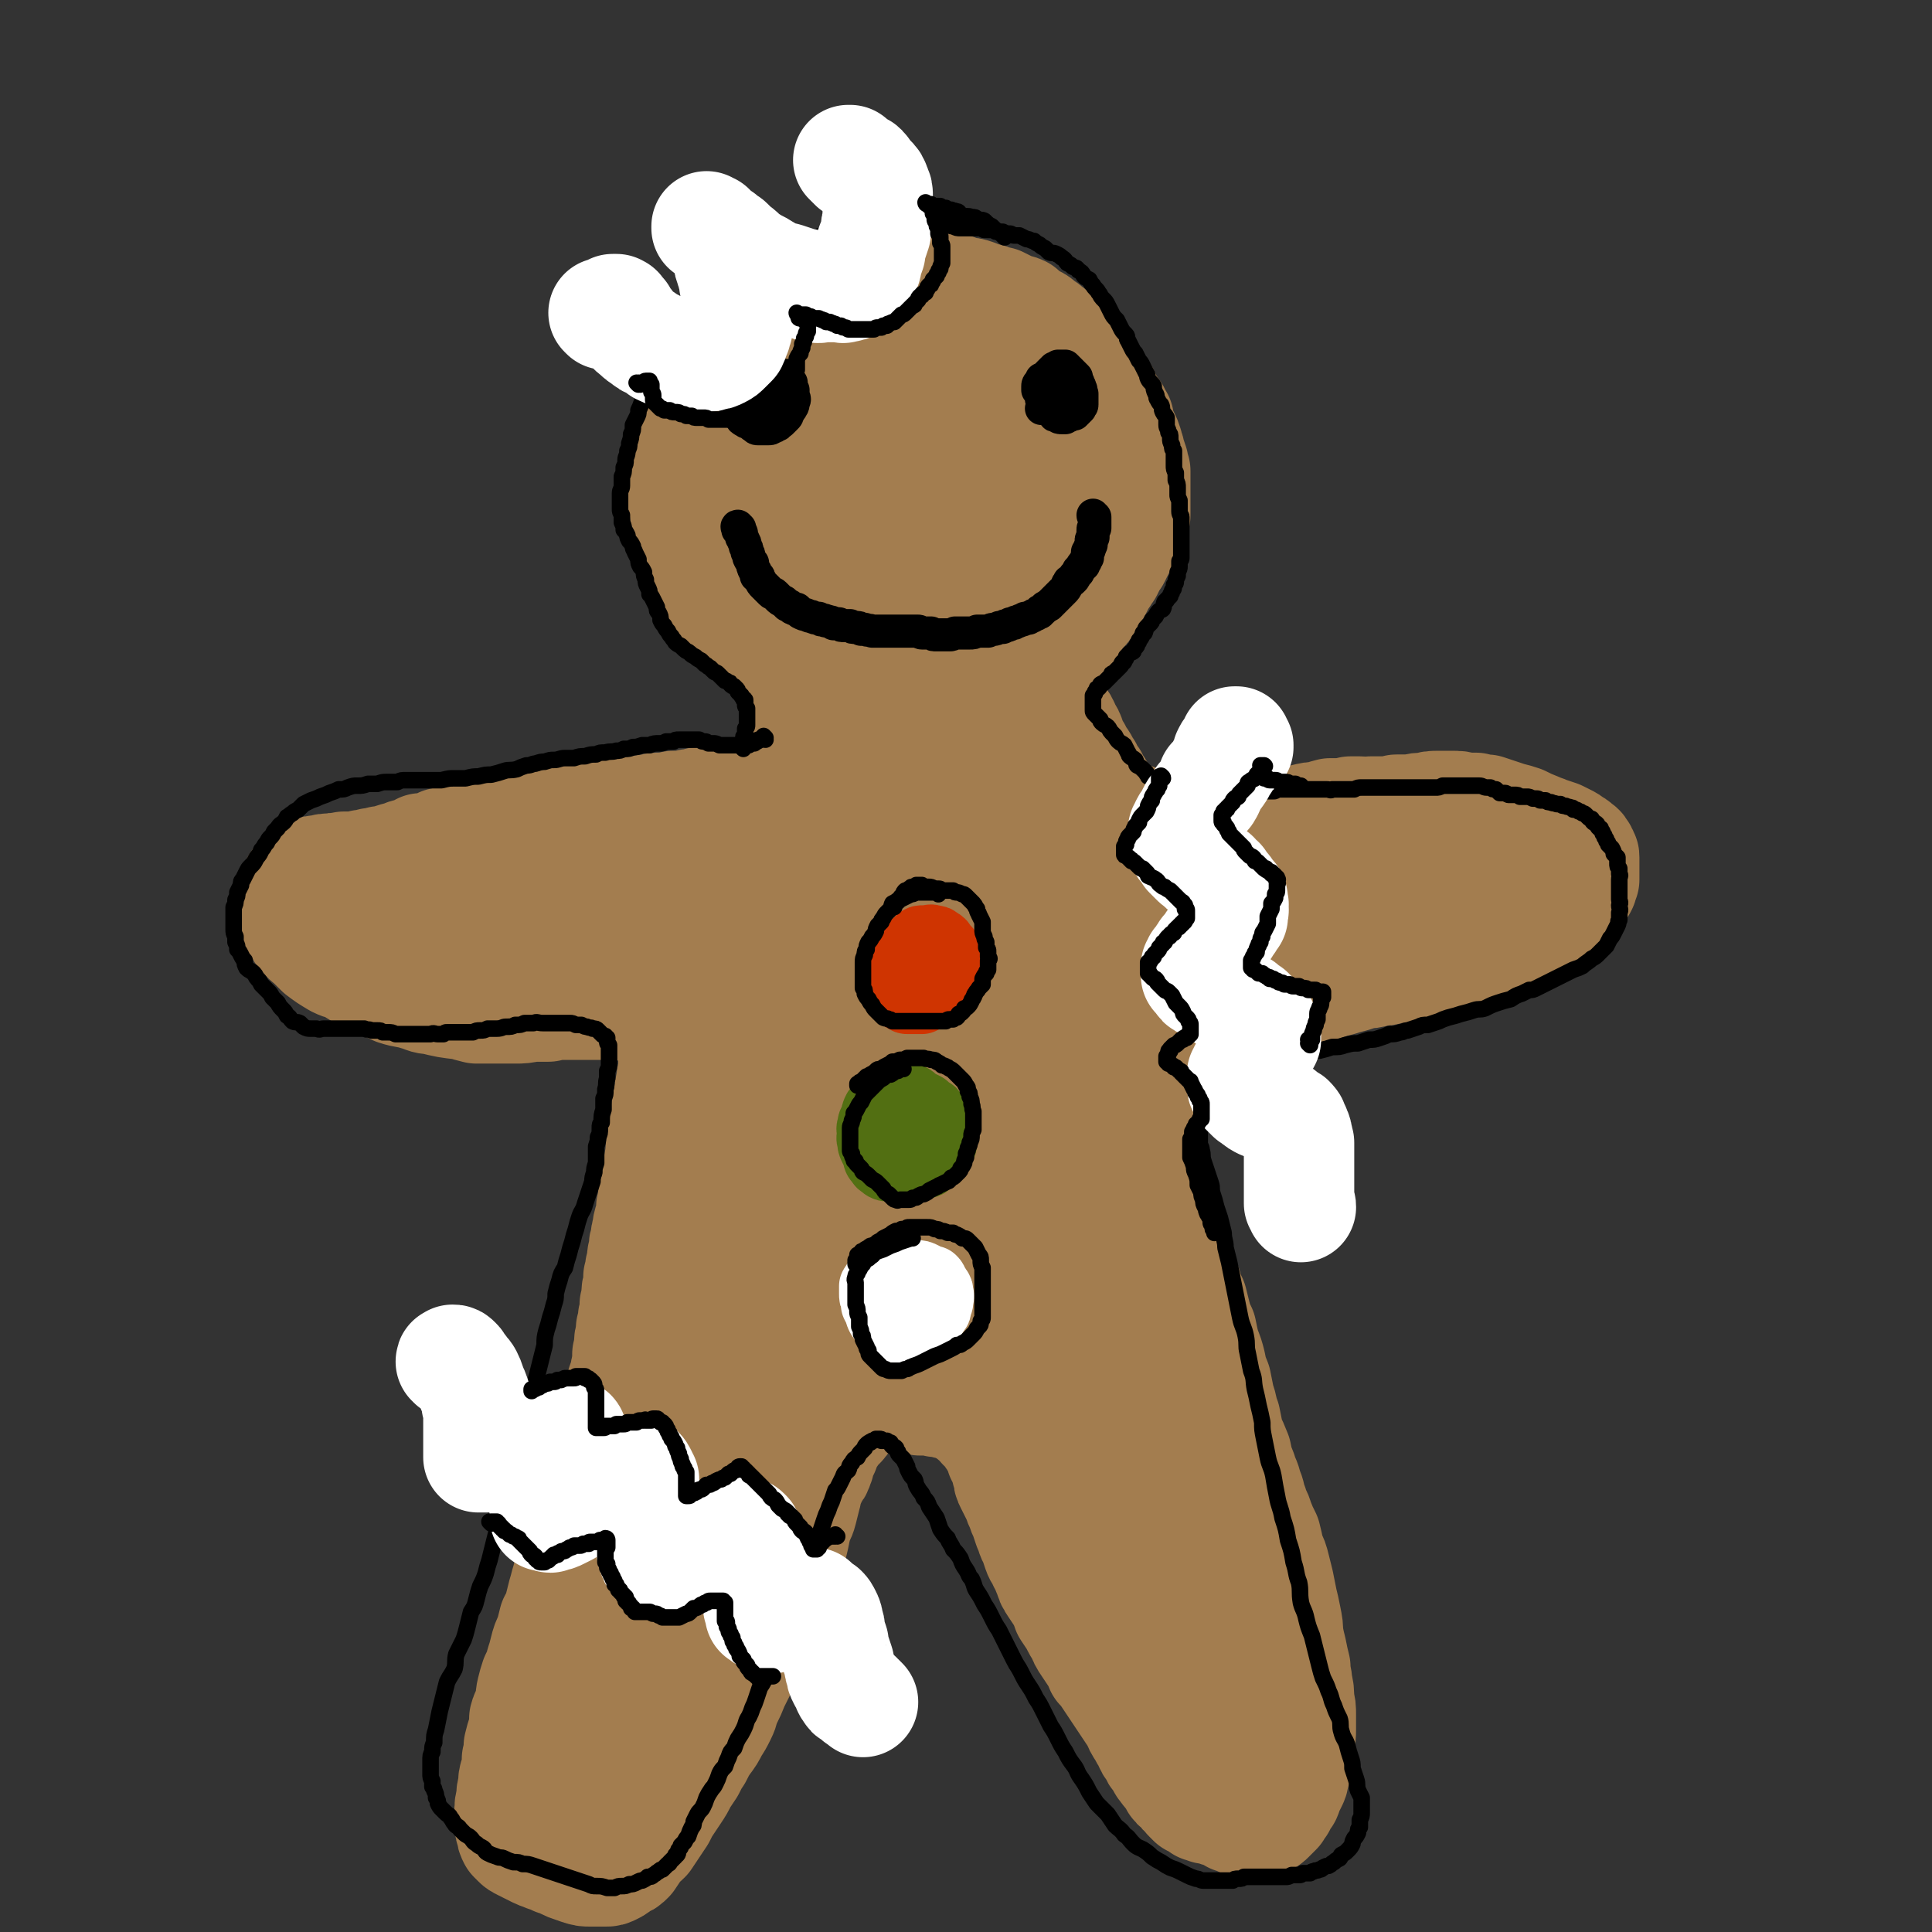
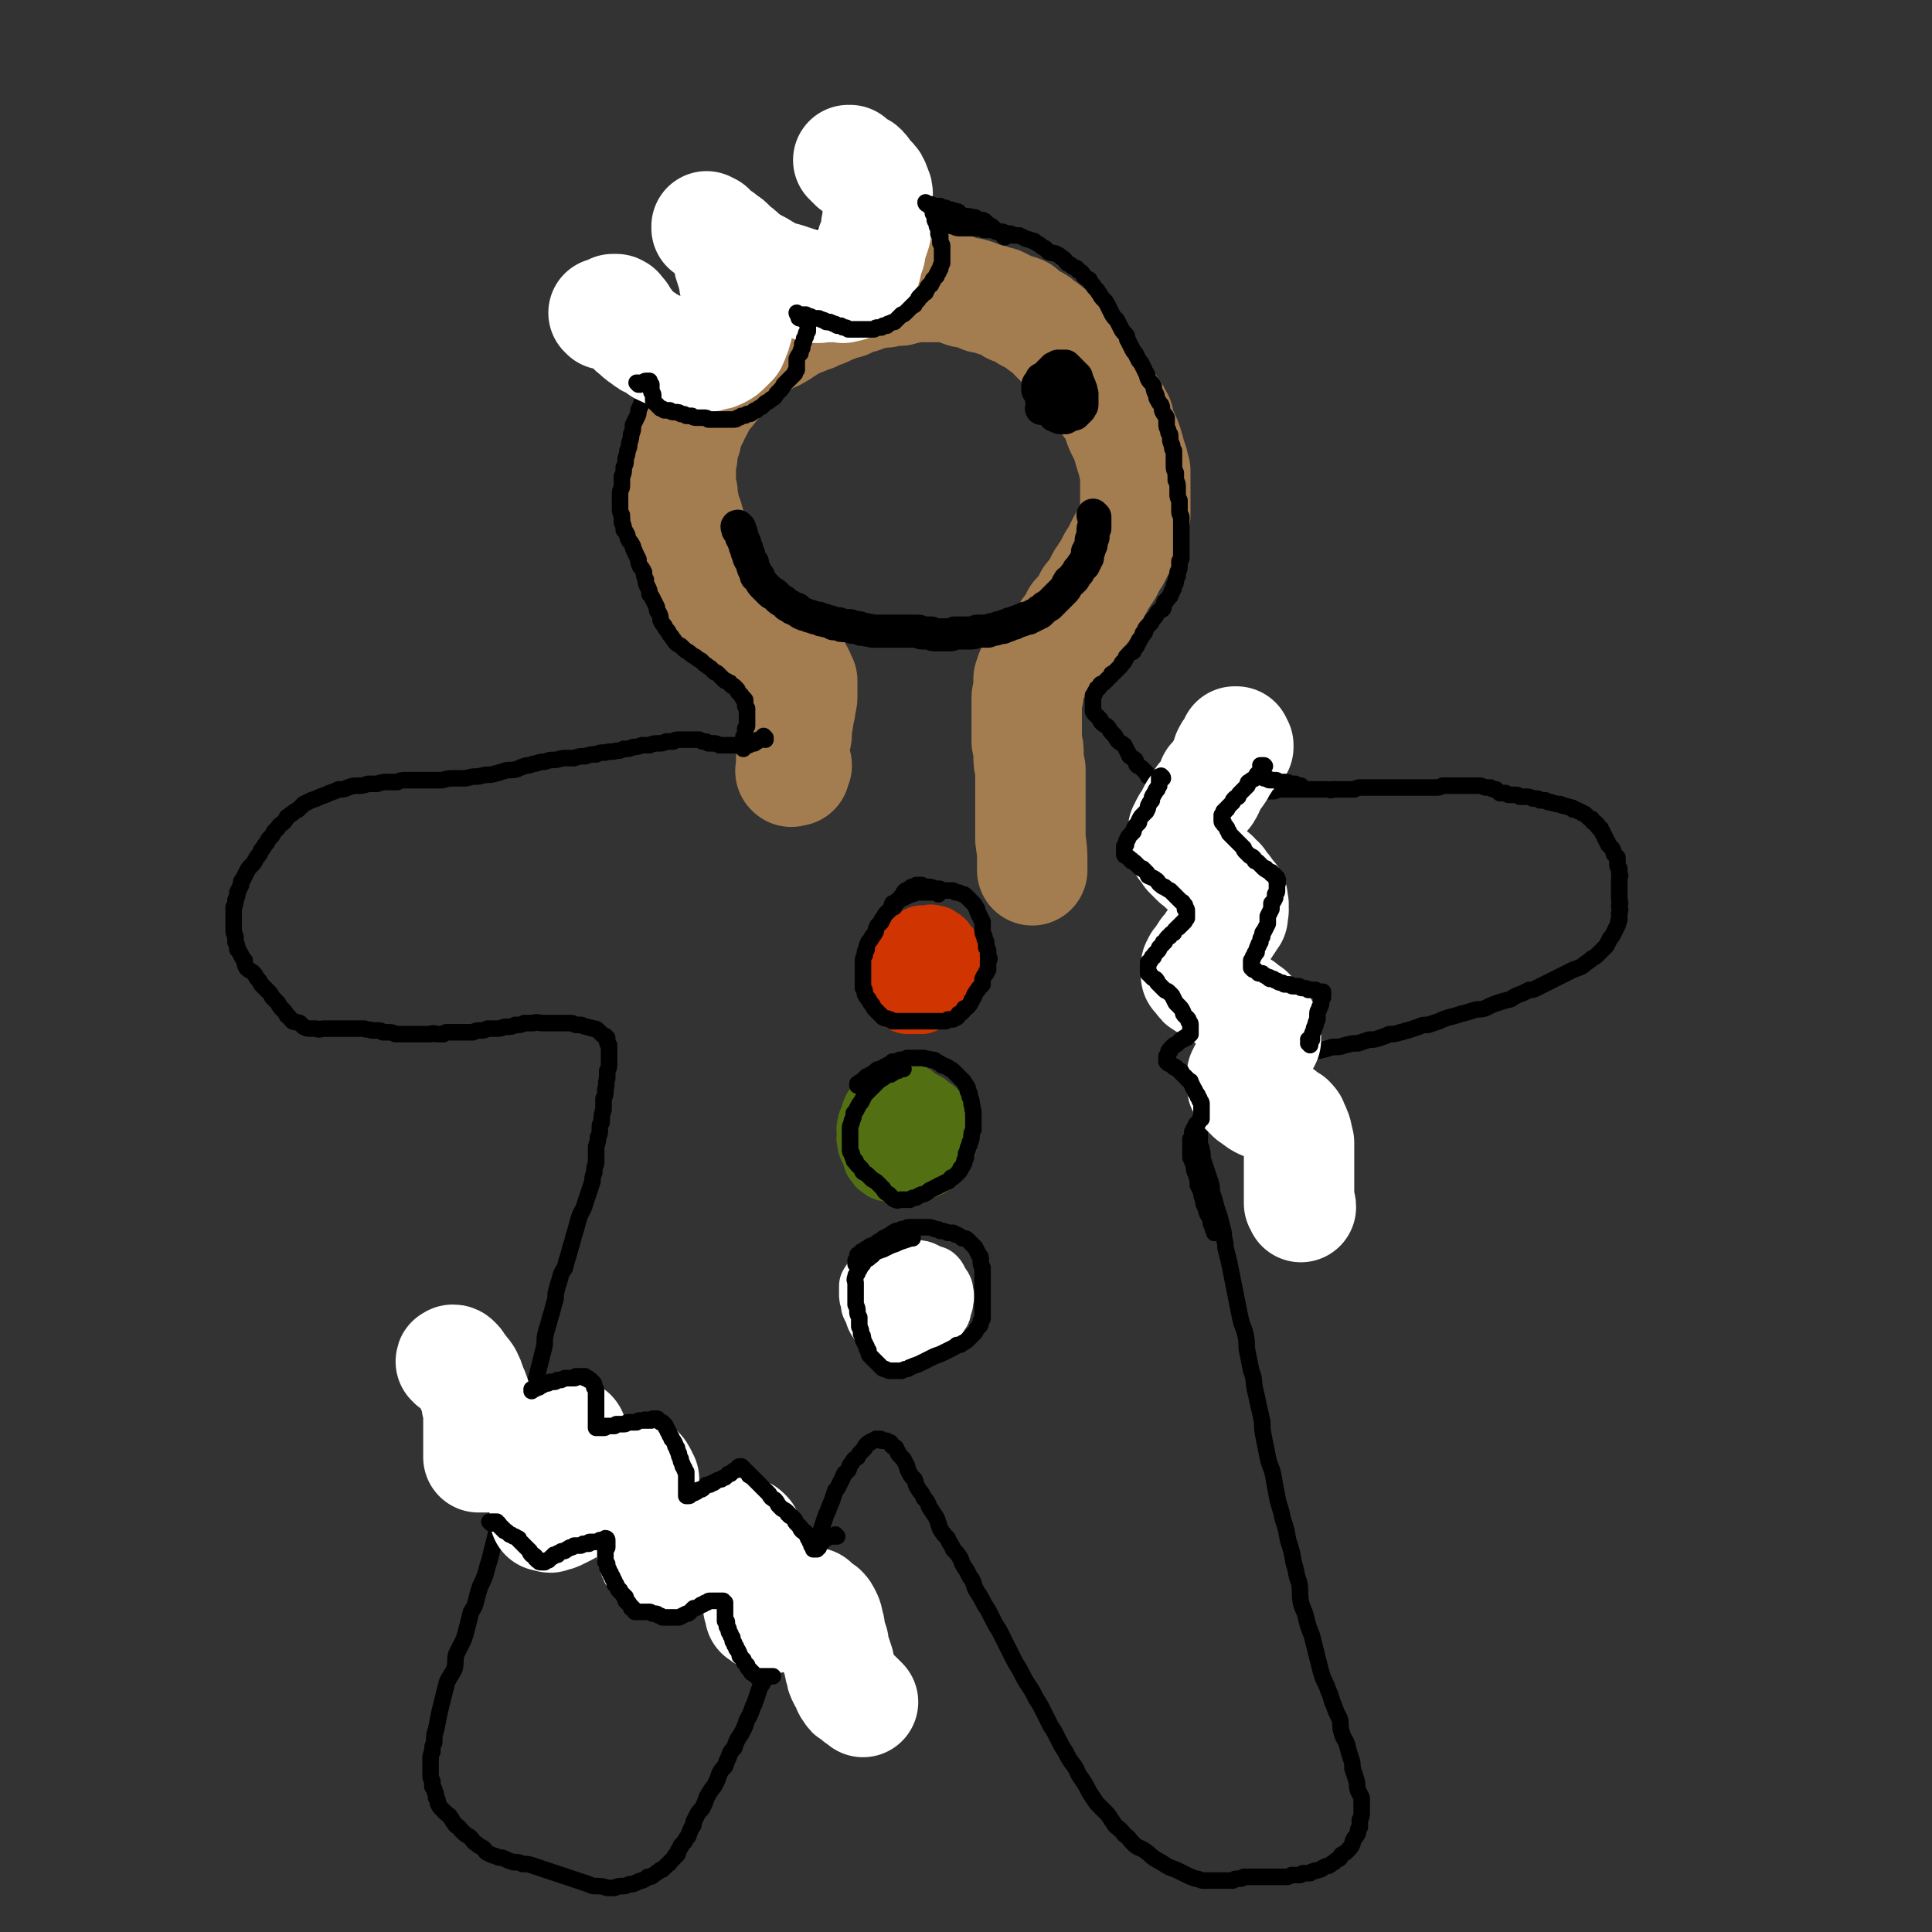
<svg xmlns="http://www.w3.org/2000/svg" viewBox="0 0 1050 1050" version="1.1">
  <rect x="0" y="0" width="1050" height="1050" fill="#333333" stroke="none" />
  <g fill="none" stroke="rgb(163,125,79)" stroke-width="60" stroke-linecap="round" stroke-linejoin="round">
-     <path d="M448,231c0,0 -1,0 -1,-1 0,0 0,1 0,1 0,-1 0,-1 0,-1 0,-1 0,-1 -1,-1 0,-1 0,-1 0,-2 0,-1 0,-1 -1,-2 0,0 0,0 0,-1 0,-1 0,-1 0,-2 0,-1 0,-1 0,-2 0,-2 0,-2 0,-4 1,-2 1,-1 1,-3 1,-2 1,-2 2,-4 1,-3 1,-3 3,-5 1,-1 1,-1 2,-2 1,-2 0,-2 1,-3 3,-3 4,-3 7,-6 3,-2 2,-2 5,-5 3,-2 2,-2 5,-4 3,-2 3,-2 7,-4 2,-1 2,-1 5,-2 4,-1 4,-1 7,-1 3,-1 3,-1 6,0 4,0 4,0 8,1 3,1 3,1 7,2 4,2 4,1 8,3 5,2 5,2 10,5 4,2 4,2 9,5 4,3 4,3 8,6 4,4 4,4 8,7 3,3 3,3 7,7 3,3 3,4 6,7 3,4 3,4 6,8 2,3 2,3 3,7 1,4 1,4 2,8 2,5 3,5 4,10 1,5 0,5 1,10 1,5 1,5 1,10 1,4 1,4 1,9 -1,5 0,5 -1,10 -1,5 -1,5 -3,10 -1,5 -1,5 -4,10 -2,5 -2,5 -5,10 -3,4 -3,4 -7,9 -3,4 -3,4 -7,9 -4,4 -4,4 -8,8 -4,5 -4,5 -9,9 -4,4 -4,4 -9,7 -5,3 -5,3 -11,6 -6,2 -6,2 -12,3 -6,2 -6,2 -12,3 -7,1 -7,1 -13,1 -6,0 -6,0 -12,0 -6,-1 -6,-1 -12,-3 -5,-2 -5,-2 -10,-4 -5,-3 -5,-3 -9,-5 -5,-3 -5,-3 -9,-7 -4,-4 -4,-4 -8,-8 -4,-4 -4,-4 -7,-9 -3,-5 -3,-4 -5,-10 -3,-4 -2,-5 -3,-10 -2,-6 -1,-6 -2,-11 -1,-6 -1,-6 -2,-11 0,-6 0,-6 0,-12 1,-5 1,-5 3,-11 1,-6 1,-6 3,-11 3,-6 3,-6 6,-11 2,-5 2,-5 6,-10 3,-5 4,-5 8,-10 4,-4 4,-4 9,-8 4,-4 4,-4 9,-8 5,-4 5,-4 10,-7 6,-4 6,-4 11,-6 6,-2 6,-2 12,-4 5,-1 5,-1 11,-2 6,-1 6,-1 11,-1 6,0 6,0 12,1 5,1 5,2 11,5 5,3 5,2 11,6 4,3 4,3 8,7 4,4 4,4 8,9 4,4 4,4 7,9 3,5 3,5 6,10 3,6 3,6 5,12 3,6 3,6 4,12 1,5 1,5 1,11 0,5 0,5 0,10 0,5 0,5 -1,10 0,5 0,5 -3,10 -2,4 -2,4 -6,9 -3,4 -3,4 -7,8 -4,4 -4,5 -8,8 -4,4 -4,4 -9,8 -5,3 -6,3 -11,6 -6,3 -6,3 -13,6 -6,2 -7,2 -14,4 -6,1 -6,1 -13,1 -6,1 -6,1 -12,0 -6,0 -6,0 -12,-1 -5,-1 -5,-1 -10,-3 -5,-2 -5,-3 -9,-6 -5,-2 -5,-2 -8,-6 -4,-4 -4,-4 -7,-8 -4,-4 -4,-4 -7,-9 -3,-5 -3,-5 -5,-11 -3,-6 -3,-6 -4,-13 -2,-6 -1,-7 -2,-13 -1,-7 -1,-7 -1,-13 0,-7 0,-7 1,-13 2,-6 2,-6 4,-12 3,-7 3,-7 8,-13 4,-5 4,-5 9,-10 4,-5 5,-5 10,-8 5,-4 5,-4 11,-7 6,-2 6,-2 13,-3 6,-1 6,-1 12,-1 7,1 7,1 14,4 6,2 6,2 12,6 6,4 6,5 12,10 6,5 6,5 12,11 5,6 5,6 10,13 4,5 4,5 8,12 2,5 2,5 4,11 2,4 3,4 4,9 0,5 0,5 0,10 -1,4 -1,5 -2,9 -1,5 -2,5 -4,9 -2,4 -2,4 -5,8 -4,4 -4,4 -8,8 -4,4 -4,3 -9,7 -6,3 -5,3 -11,5 -6,3 -6,2 -12,4 -5,1 -5,2 -11,3 -5,0 -5,0 -11,0 -5,0 -5,0 -9,-1 -5,-1 -5,-2 -9,-4 -4,-2 -4,-2 -8,-5 -3,-3 -3,-3 -5,-7 -3,-4 -3,-4 -5,-9 -2,-5 -2,-5 -3,-10 -2,-6 -1,-6 -2,-12 -1,-5 -1,-5 0,-11 0,-5 0,-5 2,-10 1,-5 1,-5 3,-9 2,-3 2,-3 5,-6 3,-2 3,-2 6,-3 4,-2 4,-2 7,-2 4,-1 4,-1 8,0 4,0 4,1 8,2 4,2 4,2 9,4 4,3 4,3 9,6 5,4 5,4 9,8 5,4 5,4 9,8 4,4 4,4 7,9 3,4 3,3 5,8 2,3 1,3 1,7 0,3 0,4 0,7 -1,3 -1,3 -3,6 -2,3 -2,3 -5,6 -3,2 -4,2 -7,5 -4,2 -4,2 -9,4 -4,2 -5,2 -9,3 -6,1 -6,1 -11,2 -5,0 -5,1 -10,0 -5,-1 -5,-1 -9,-3 -5,-1 -5,-1 -8,-4 -4,-2 -4,-2 -7,-5 -3,-3 -3,-3 -5,-7 -2,-4 -2,-4 -4,-8 -2,-5 -2,-5 -3,-11 -2,-5 -1,-6 -1,-11 -1,-7 -1,-7 -1,-13 1,-5 1,-5 3,-11 1,-4 1,-5 3,-9 2,-3 2,-3 5,-6 2,-3 2,-3 5,-5 3,-2 3,-2 6,-3 3,0 3,0 6,0 4,0 4,-1 7,0 4,1 4,1 7,3 3,3 3,3 6,6 4,3 4,3 7,7 3,4 3,4 5,8 3,4 3,4 5,9 1,4 2,4 3,9 1,4 1,4 1,8 0,4 1,4 0,8 -2,4 -2,4 -4,7 -2,4 -2,4 -4,7 -3,3 -3,4 -6,6 -4,4 -4,3 -8,6 -4,4 -4,4 -8,7 -5,2 -5,2 -10,3 -5,2 -5,2 -9,4 -5,2 -5,2 -9,3 -4,1 -4,1 -8,2 -4,0 -4,0 -7,0 -4,0 -4,0 -7,0 -3,-1 -3,-1 -6,-2 -4,-1 -3,-2 -6,-4 -4,-2 -4,-2 -6,-4 -3,-3 -3,-3 -6,-6 -3,-3 -2,-3 -5,-7 -2,-3 -2,-3 -4,-7 -2,-4 -2,-4 -4,-7 -1,-4 -1,-4 -2,-8 -1,-4 -2,-4 -2,-7 -1,-4 -1,-4 -1,-8 0,-4 -1,-4 0,-8 0,-4 0,-4 1,-8 0,-4 1,-4 2,-8 1,-4 1,-4 2,-7 2,-4 2,-4 3,-8 2,-4 2,-4 4,-8 2,-3 2,-3 3,-6 2,-3 2,-3 4,-6 1,-3 1,-3 3,-6 2,-2 2,-2 4,-5 2,-2 2,-2 4,-4 2,-3 2,-3 4,-5 2,-2 2,-3 4,-4 2,-2 1,-3 4,-4 2,-2 2,-2 4,-3 2,-1 2,-2 4,-3 2,-1 2,-1 4,-2 2,0 2,0 4,-1 2,-1 2,-1 4,-2 3,-1 3,0 5,-1 3,-1 3,-1 6,-1 3,-1 3,-1 6,-1 3,-1 3,-1 6,-1 3,-1 4,-1 7,-1 4,0 4,0 7,0 4,0 4,0 7,0 4,0 4,0 7,1 4,1 4,1 7,2 4,2 4,2 8,3 3,2 3,2 7,5 3,2 3,2 7,4 3,2 3,2 6,4 3,2 3,2 7,4 2,2 2,2 5,4 3,2 3,2 5,4 3,3 3,3 5,5 2,3 2,3 4,5 2,3 2,3 4,6 2,3 2,3 4,7 1,3 1,3 2,7 1,4 1,4 1,8 1,4 1,4 1,8 -1,4 -1,4 -2,7 -1,4 -1,4 -3,8 -2,4 -2,4 -4,7 -3,5 -3,4 -6,8 -3,4 -3,4 -6,8 -2,3 -2,3 -5,7 -3,3 -3,3 -5,6 -3,3 -3,3 -7,6 -3,2 -3,3 -7,5 -4,2 -4,2 -8,4 -4,1 -4,1 -9,3 -4,1 -5,1 -9,2 -5,1 -5,1 -10,2 -4,0 -4,0 -9,0 -4,-1 -4,-1 -8,-2 -4,-1 -4,-2 -8,-4 -3,-2 -3,-2 -6,-4 -3,-3 -3,-3 -5,-6 -3,-4 -3,-4 -4,-8 -2,-4 -2,-4 -3,-9 -1,-5 -1,-5 -1,-10 0,-6 -1,-6 0,-11 1,-5 1,-5 2,-9 2,-5 3,-5 5,-9 3,-5 3,-5 5,-9 3,-3 3,-3 7,-6 3,-2 3,-3 6,-4 3,-1 3,-1 7,-2 3,0 3,0 7,0 3,0 3,1 6,2 3,2 3,2 6,4 4,3 4,3 7,7 3,4 2,4 5,8 3,4 4,3 5,8 2,3 2,4 2,8 1,4 1,4 1,8 0,4 1,4 0,8 -1,3 -2,3 -3,7 -2,3 -2,3 -5,6 -2,3 -2,3 -5,5 -2,2 -3,2 -6,4 -2,2 -2,2 -5,3 -3,1 -3,0 -5,1 -3,1 -3,1 -6,1 -2,0 -2,0 -4,0 -2,0 -2,0 -5,-1 -2,-1 -2,-1 -3,-2 -2,-2 -2,-2 -4,-4 -1,-2 -1,-2 -1,-4 -1,-3 -2,-2 -2,-5 -1,-3 0,-3 0,-5 0,-2 -1,-2 0,-4 0,-2 0,-3 2,-4 1,-1 1,-1 3,-2 1,-1 1,-1 3,-1 2,0 2,0 3,0 2,0 2,0 4,0 1,1 2,1 3,2 1,1 1,2 2,3 2,3 1,3 3,5 1,3 2,3 3,6 1,3 1,3 1,7 1,3 1,3 1,6 0,3 0,3 0,7 0,3 0,3 -1,6 -1,3 -1,3 -3,6 -1,2 -1,3 -2,5 -2,3 -2,3 -4,5 -2,3 -2,3 -5,5 -2,1 -2,1 -5,3 -2,2 -1,2 -3,3 -2,1 -2,1 -4,2 -1,0 -1,1 -2,1 -1,1 -1,0 -3,1 -1,0 -1,0 -2,0 0,0 -1,0 -1,0 -1,0 -1,0 -2,0 -1,0 -1,0 -1,-1 -1,-1 -1,-1 -1,-1 0,-1 0,-1 0,-2 -1,0 -1,0 -1,0 0,-1 0,-1 0,-1 -1,-1 0,-1 0,-1 0,0 0,0 0,0 0,0 -1,0 0,0 0,0 0,0 0,-1 0,0 0,0 0,0 0,1 -1,0 -1,0 0,0 1,0 1,0 1,1 1,1 1,1 1,0 1,0 1,1 1,0 1,1 1,1 1,2 0,2 1,3 1,2 1,1 1,3 1,2 1,2 1,4 1,1 1,1 1,3 0,2 0,2 1,4 0,1 0,1 0,3 1,2 1,2 1,3 0,2 0,2 0,3 0,1 0,1 0,2 0,1 1,1 0,2 0,1 0,1 0,1 0,1 0,1 -1,1 0,0 0,1 0,1 -1,0 -1,0 -2,0 0,0 0,0 -1,0 0,0 0,0 -1,0 0,0 0,0 -1,0 -1,0 -1,0 -2,-1 0,0 0,0 -1,-1 -1,0 -1,0 -2,-1 0,0 0,0 -1,-1 -1,-1 0,-1 -1,-1 0,-1 0,-1 -1,-1 0,-1 0,-1 -1,-1 0,0 0,0 0,0 -1,0 -1,0 -1,0 0,0 0,0 0,0 0,0 0,0 0,0 0,0 0,0 0,0 0,0 -1,0 -1,0 0,-1 0,0 0,0 0,0 0,0 0,0 0,0 0,0 0,1 0,0 0,0 0,0 0,0 0,0 0,1 0,0 0,0 0,1 0,0 0,0 0,1 0,1 0,1 0,1 0,1 0,1 0,1 0,1 0,1 -1,2 0,0 0,0 0,1 0,1 0,1 0,1 -1,1 -1,1 -1,2 0,0 0,0 0,1 0,1 0,0 -1,1 0,1 0,1 0,2 0,0 0,0 0,1 0,1 0,1 -1,2 0,1 0,1 -1,2 0,0 0,0 0,1 -1,1 -1,1 -2,2 0,1 0,1 0,2 -1,1 -1,1 -1,2 -1,0 -1,0 -1,1 -1,1 -1,1 -1,1 -1,1 -1,1 -2,2 -1,1 -1,1 -3,1 -1,1 -1,1 -2,2 -2,1 -2,0 -3,1 -2,1 -2,1 -3,2 -1,0 -1,0 -3,1 -1,1 -1,1 -3,1 -2,1 -2,1 -4,1 -1,1 -1,1 -3,2 -2,0 -2,0 -4,0 -1,1 -1,1 -3,1 -2,0 -2,0 -4,1 -2,0 -2,0 -4,0 -2,1 -2,1 -4,1 -3,0 -3,0 -5,0 -3,1 -3,1 -6,1 -2,1 -2,1 -5,1 -4,1 -4,1 -9,1 -3,1 -3,1 -6,1 -4,0 -4,0 -7,1 -3,0 -3,0 -5,1 -4,0 -4,0 -8,1 -4,0 -4,0 -8,1 -4,0 -4,0 -9,1 -4,1 -4,1 -8,1 -4,1 -4,1 -8,2 -5,0 -5,1 -10,2 -3,0 -3,0 -6,1 -3,0 -3,0 -7,1 -3,0 -3,1 -7,1 -3,0 -4,0 -7,1 -3,0 -3,0 -7,0 -3,1 -3,1 -7,1 -3,1 -3,1 -6,2 -3,0 -3,0 -6,1 -2,1 -2,1 -4,1 -2,1 -2,1 -4,2 -4,1 -4,1 -7,1 -3,2 -3,2 -7,3 -1,0 -1,0 -3,1 -4,1 -4,1 -7,2 -3,1 -3,1 -5,1 -3,1 -3,1 -5,1 -3,1 -3,1 -5,1 -2,1 -2,1 -4,1 -3,0 -3,0 -6,0 -3,1 -3,0 -6,1 -4,0 -4,0 -7,1 -3,0 -3,0 -5,1 -2,0 -2,0 -3,1 -2,1 -2,1 -3,3 -1,1 -1,1 -2,2 -1,2 -1,2 -1,4 -1,2 -1,2 -1,4 -1,1 -1,1 -1,3 0,2 0,2 0,5 1,2 1,2 1,4 1,2 2,2 3,4 2,2 1,3 3,4 2,3 2,2 5,5 2,2 2,2 4,4 4,3 4,3 9,6 4,2 4,1 8,3 4,3 4,3 9,5 4,2 4,2 8,4 3,1 3,1 7,3 6,2 6,1 12,3 4,1 4,2 8,2 8,2 8,2 17,3 3,1 3,1 7,2 6,0 6,0 11,0 5,0 5,0 10,0 4,0 4,0 9,-1 4,0 4,0 9,0 3,-1 3,-1 6,-1 4,0 4,0 9,0 4,0 4,0 8,0 4,0 4,0 8,0 3,0 3,0 7,0 3,1 3,0 6,0 4,0 4,1 8,0 3,0 3,0 6,0 3,0 3,0 5,0 2,0 2,0 4,-1 2,0 2,0 4,0 2,-1 2,-1 3,-1 1,0 1,0 2,0 0,0 0,0 1,0 0,0 0,0 0,0 0,0 0,0 0,0 1,0 0,0 0,-1 0,0 0,1 0,1 0,0 0,0 0,1 0,0 0,0 0,0 0,0 0,0 0,0 -1,1 -1,1 -1,2 -1,0 -1,0 -1,0 0,1 0,1 0,1 -1,1 -1,1 -1,1 0,0 0,0 0,1 0,0 0,0 -1,1 0,0 0,0 0,0 0,1 0,1 0,1 -1,0 0,0 -1,1 0,0 0,0 0,0 0,0 0,0 0,0 0,1 0,1 0,1 0,0 0,0 0,0 0,0 0,0 0,0 0,1 0,1 0,1 0,0 0,0 0,1 0,0 0,0 0,1 -1,1 0,1 -1,2 0,1 0,1 0,2 0,1 0,1 0,3 -1,2 -1,2 -1,4 0,2 0,2 -1,4 0,2 0,2 -1,5 0,3 0,3 0,5 -1,3 -1,3 -1,6 -1,3 -1,3 -1,6 -1,3 -1,3 -1,6 -1,3 -1,3 -1,5 -1,4 -1,4 -1,9 -1,3 -1,3 -1,6 -1,4 -1,4 -1,8 -1,4 -1,4 -1,8 -1,3 -1,3 -1,7 -1,4 -1,4 -2,7 0,3 0,3 -1,6 0,3 0,3 -1,7 -1,3 -1,3 -1,5 -1,3 -1,3 -1,6 -1,2 -1,2 -1,5 0,2 -1,2 -1,5 0,2 0,2 -1,5 0,2 0,2 -1,5 0,2 0,2 0,5 -1,2 -1,2 -1,5 0,2 0,2 -1,5 0,2 0,2 0,4 -1,3 -1,3 -1,5 0,2 0,2 -1,4 0,1 0,1 0,3 -1,3 -1,3 -1,6 0,3 0,3 -1,5 0,3 0,3 0,5 -1,3 -1,3 -1,6 -1,2 -1,2 -2,5 0,3 0,3 -1,6 -1,3 -1,3 -2,6 -1,3 -1,3 -1,7 -1,3 -1,3 -2,6 -1,4 -1,4 -2,7 -1,4 -1,4 -2,7 -1,4 -1,4 -2,7 -1,3 -1,3 -2,6 -2,3 -1,3 -3,7 -1,3 -1,3 -2,6 -1,3 -1,3 -2,7 -1,3 -1,3 -2,7 0,3 0,3 -1,6 -1,4 -1,4 -2,7 -1,4 -1,4 -2,8 -1,3 -1,3 -2,7 -1,3 -1,4 -2,7 -1,4 -1,4 -2,8 -1,4 -1,4 -3,7 -1,4 -1,4 -2,8 -2,4 -2,4 -3,8 -1,4 -1,4 -2,7 -1,4 -1,4 -3,8 -1,3 -1,3 -2,7 -1,4 0,4 -1,8 -1,4 -2,3 -3,7 0,4 0,4 -1,8 -1,3 -1,3 -2,7 0,4 0,4 -1,7 0,4 0,4 -1,8 -1,3 -1,3 -1,7 -1,3 -1,3 -1,7 -1,3 -1,3 -1,7 0,3 0,3 0,6 0,2 0,2 1,4 0,2 0,2 1,4 1,1 1,1 2,2 1,1 1,1 3,2 2,1 2,1 4,2 2,1 2,1 4,2 2,1 3,1 5,2 3,1 3,1 5,2 3,1 3,1 5,2 2,1 2,1 5,2 2,0 2,1 3,1 3,1 3,1 6,1 2,0 2,0 4,0 2,0 2,0 4,0 2,0 2,0 4,-1 2,-1 2,-1 4,-3 3,-1 3,-1 5,-3 2,-3 2,-3 4,-6 2,-3 2,-2 5,-5 2,-3 2,-3 4,-6 2,-3 2,-3 4,-6 2,-4 2,-4 4,-7 2,-3 2,-3 4,-6 2,-3 2,-3 4,-7 2,-3 2,-3 4,-6 2,-4 2,-4 4,-7 2,-4 2,-4 4,-7 3,-4 3,-4 5,-8 2,-3 2,-3 4,-7 2,-4 1,-4 3,-8 2,-4 2,-4 4,-9 2,-4 2,-4 4,-8 2,-4 2,-3 4,-7 2,-4 2,-4 4,-8 2,-3 2,-3 3,-7 2,-3 2,-3 4,-7 1,-4 1,-4 2,-7 2,-4 2,-4 3,-8 1,-4 1,-4 2,-8 1,-5 1,-5 3,-9 1,-4 1,-4 3,-8 1,-4 1,-5 2,-9 1,-4 2,-4 3,-8 1,-4 1,-4 2,-8 1,-3 0,-3 2,-7 1,-2 1,-2 2,-5 2,-2 2,-2 3,-5 1,-2 0,-2 1,-4 1,-2 1,-2 2,-4 0,-1 0,-1 1,-3 0,-1 1,-1 1,-2 1,-2 1,-2 2,-3 1,-2 1,-2 2,-3 1,-1 1,-1 2,-2 2,-2 2,-2 3,-4 1,-1 1,-1 2,-2 1,-2 1,-1 3,-3 1,-1 0,-1 2,-2 1,-1 1,-1 2,-2 1,0 1,-1 2,-1 1,-1 1,-1 2,-1 1,-1 1,-1 2,-1 1,0 1,0 2,0 0,0 0,0 1,0 1,0 1,0 3,0 1,0 1,0 2,0 2,0 2,0 3,0 2,0 2,0 4,1 2,0 2,0 3,0 2,0 2,0 4,0 2,0 2,0 4,1 1,0 1,0 3,0 2,0 2,0 4,0 2,1 2,1 4,1 2,0 2,0 4,1 1,0 1,0 3,0 1,1 1,1 3,1 1,1 1,1 2,2 2,1 2,0 3,1 2,1 1,2 3,3 1,1 1,1 3,2 1,1 1,1 2,3 2,1 2,1 4,3 1,1 0,2 1,3 1,2 1,1 2,3 1,2 1,2 2,3 1,2 1,2 1,4 1,1 1,2 2,3 0,2 0,2 1,3 0,2 0,3 1,4 0,3 0,3 1,5 1,2 1,2 2,4 1,2 1,2 2,4 1,3 1,3 2,5 1,3 1,3 2,5 1,3 1,3 2,6 2,4 1,4 3,7 1,3 1,3 2,6 1,3 2,3 3,6 2,3 1,3 3,6 1,4 1,4 3,7 2,3 2,3 4,6 2,4 2,4 3,7 2,3 2,3 4,6 2,4 2,4 4,7 1,3 1,3 3,6 2,3 2,3 4,6 2,3 2,3 3,6 2,2 2,2 4,5 2,3 2,3 4,6 2,3 2,3 4,6 2,3 2,3 4,6 2,3 2,3 4,6 1,3 1,3 3,6 1,2 1,2 3,5 1,3 1,3 3,5 1,3 1,3 3,5 2,3 1,3 3,5 1,2 2,2 3,4 1,1 1,1 2,3 1,2 1,2 3,3 1,2 1,2 3,3 1,2 1,2 2,3 1,1 1,1 2,2 2,0 2,0 3,1 1,1 1,1 2,2 1,0 1,0 3,1 1,0 1,0 3,0 1,1 1,1 2,1 2,1 2,1 4,1 1,1 1,1 2,1 2,1 2,1 3,2 2,0 2,0 3,1 1,0 1,0 2,1 1,0 1,0 2,0 2,0 2,0 4,0 1,1 1,1 2,0 1,0 1,1 2,0 1,0 1,0 3,-1 1,0 1,0 2,-1 1,-1 1,-1 2,-2 1,-1 1,-1 2,-2 1,-2 1,-2 2,-3 0,-1 0,-1 1,-3 1,-1 1,-1 2,-2 1,-2 0,-2 1,-3 1,-2 1,-2 2,-4 1,-2 1,-2 1,-3 1,-3 1,-3 1,-5 1,-2 1,-2 2,-4 0,-3 0,-3 0,-5 0,-3 0,-3 0,-6 1,-3 1,-3 1,-6 0,-4 0,-4 0,-8 0,-4 0,-4 -1,-8 0,-5 0,-5 -1,-9 0,-4 -1,-4 -1,-9 -1,-4 -1,-4 -2,-9 -1,-4 -1,-4 -2,-9 0,-4 0,-4 -1,-9 -1,-5 -1,-5 -2,-9 -1,-5 -1,-5 -2,-10 -1,-4 -1,-4 -2,-8 -1,-4 -1,-4 -3,-8 -1,-5 -1,-5 -2,-9 -2,-4 -2,-4 -4,-9 -1,-4 -2,-4 -3,-8 -2,-5 -1,-5 -3,-9 -1,-5 -2,-5 -3,-9 -2,-5 -2,-5 -3,-10 -2,-5 -2,-5 -4,-9 -1,-5 -1,-5 -2,-10 -2,-5 -1,-5 -3,-10 -1,-5 -1,-5 -2,-10 -2,-5 -2,-5 -3,-10 -1,-4 -1,-4 -3,-9 -1,-4 -1,-4 -2,-9 -2,-4 -2,-4 -3,-8 -1,-4 -1,-4 -2,-8 -2,-4 -2,-4 -3,-8 -2,-4 -2,-4 -3,-8 -1,-3 -1,-3 -2,-7 -1,-4 -1,-4 -2,-8 -1,-4 -1,-4 -2,-8 -1,-3 0,-3 -1,-7 -1,-3 -1,-3 -2,-7 -1,-3 -1,-3 -2,-6 0,-3 0,-3 -1,-7 -1,-3 -1,-3 -2,-6 0,-3 0,-3 -1,-5 -1,-3 -1,-3 -2,-6 -1,-2 0,-2 -1,-5 -1,-3 -1,-3 -2,-5 0,-3 0,-3 -1,-5 -1,-3 -1,-3 -1,-5 -1,-2 -1,-2 -1,-4 -1,-2 -1,-2 -1,-4 0,-1 0,-1 0,-3 0,-1 0,-1 0,-3 0,-1 0,-1 0,-2 0,-1 0,-1 0,-2 0,-1 0,-1 0,-2 1,-1 1,-1 1,-2 0,-1 0,-1 0,-2 1,-1 1,-1 1,-2 0,-1 0,-1 1,-2 0,-1 0,-1 0,-2 0,0 0,0 0,-1 1,-1 1,-1 1,-1 1,-1 1,-1 1,-1 1,-1 1,-1 2,-2 1,0 1,0 1,-1 1,0 2,0 3,-1 1,-1 1,-1 2,-1 1,-1 1,-1 3,-2 1,-1 1,-1 2,-2 2,-1 2,-1 4,-2 2,-1 2,-1 4,-2 2,-1 2,-1 4,-2 2,-1 2,-1 5,-2 2,0 2,-1 5,-1 2,-1 2,-1 4,-2 3,-1 3,-1 6,-2 3,-1 2,-1 5,-2 3,-1 3,-1 6,-2 3,-1 3,-1 7,-2 3,-1 3,-1 7,-2 3,-1 3,-1 6,-1 4,-1 4,-1 8,-2 4,-1 4,-1 7,-2 4,0 4,0 7,-1 3,-1 3,-1 7,-2 3,-1 3,-1 7,-2 3,-1 3,-1 6,-2 3,0 3,0 7,-1 3,-1 3,0 6,-1 3,-1 3,-1 6,-1 3,-1 3,-1 7,-2 3,0 3,0 6,0 3,-1 3,-1 7,-1 3,-1 3,-1 6,-2 3,0 3,0 6,-1 4,-1 4,-1 8,-2 4,-1 4,-1 7,-2 4,-1 4,-2 7,-3 3,-1 3,-1 6,-3 2,-1 2,-2 4,-3 1,-1 1,-1 3,-2 1,-1 1,-1 3,-2 2,-1 2,-1 3,-1 2,-1 2,-1 4,-2 2,-1 2,-1 4,-3 2,-1 2,-1 3,-2 2,-1 2,-1 4,-2 2,-1 2,-1 3,-2 2,-1 2,-1 3,-2 1,-1 1,-2 2,-3 1,-1 2,-1 2,-2 1,-1 1,-1 2,-3 0,-1 0,-1 1,-3 0,-1 0,-2 0,-3 0,-2 0,-2 0,-3 0,-1 0,-1 0,-3 0,-1 0,-1 0,-3 0,-1 0,-1 -1,-2 0,-1 0,-1 -1,-2 0,-1 -1,-1 -2,-2 -1,-1 -1,-1 -3,-2 -1,-1 -1,-1 -3,-2 -2,-1 -2,-1 -4,-2 -3,-1 -3,-1 -6,-2 -2,-1 -3,-1 -5,-2 -5,-2 -5,-2 -9,-4 -3,-1 -3,-1 -7,-2 -3,-1 -3,-1 -6,-2 -3,-1 -3,-1 -6,-2 -3,0 -3,0 -6,-1 -3,0 -3,0 -6,0 -3,-1 -3,-1 -7,-1 -4,0 -4,0 -7,0 -4,0 -4,0 -7,1 -4,0 -4,0 -8,1 -4,0 -4,0 -8,0 -4,1 -4,1 -8,1 -3,0 -3,0 -6,0 -3,1 -3,0 -6,0 -2,0 -2,0 -5,0 -3,1 -3,1 -6,1 -3,0 -3,0 -5,0 -4,1 -3,1 -7,2 -3,0 -3,0 -7,1 -4,1 -4,1 -8,2 -4,1 -4,1 -8,2 -3,1 -3,1 -7,2 -3,1 -3,1 -7,1 -2,0 -2,0 -5,1 -2,0 -2,0 -4,0 -2,0 -2,0 -4,0 -3,0 -3,0 -5,0 -2,0 -2,0 -4,0 -2,0 -2,0 -4,0 -2,0 -2,0 -4,-1 -2,0 -2,0 -4,-1 -1,0 -1,0 -3,0 -2,0 -2,-1 -4,-1 -2,0 -2,0 -4,0 -2,-1 -2,-1 -4,-1 -2,0 -2,0 -3,-1 -2,0 -2,0 -3,0 -1,-1 -1,-1 -2,-1 -1,0 -1,0 -2,0 -1,-1 -1,-1 -2,-1 0,0 0,0 -1,-1 -1,0 -1,0 -2,0 -1,-1 -2,0 -3,-1 0,0 0,0 -1,-1 -1,0 -1,0 -2,-1 -1,0 0,0 -1,-1 -1,0 -1,0 -2,-1 0,0 0,0 -1,-1 -1,0 -1,0 -1,-1 -1,-1 -1,-1 -2,-1 -1,-1 -1,-1 -1,-2 -1,-1 -1,-1 -2,-2 -1,-2 -1,-2 -1,-3 -1,-2 -1,-2 -2,-3 -1,-2 -1,-2 -2,-4 -2,-3 -2,-2 -3,-5 -2,-2 -1,-2 -3,-5 -2,-3 -2,-2 -3,-5 -2,-3 -2,-3 -3,-6 -1,-3 -1,-3 -3,-6 -1,-3 -1,-3 -3,-5 -1,-3 -1,-3 -3,-6 -2,-3 -2,-3 -3,-6 -1,-3 -1,-3 -3,-6 -1,-3 -1,-3 -3,-6 -1,-3 -2,-2 -3,-5 -1,-3 -1,-3 -2,-6 -1,-3 -1,-3 -2,-6 -2,-3 -1,-3 -3,-6 -1,-2 -1,-2 -2,-4 -1,-2 -1,-2 -2,-4 -1,-1 -1,-1 -1,-3 -1,-1 -1,0 -2,-2 -1,0 0,0 -1,-1 0,0 0,0 0,0 -1,-1 0,-1 0,-1 -1,0 -1,0 -1,0 0,0 0,1 0,1 0,0 0,0 0,1 0,1 1,1 1,3 0,1 0,1 0,3 1,2 1,2 2,4 0,2 0,2 1,5 0,3 0,3 1,7 0,3 0,3 1,6 0,3 0,3 1,6 0,3 0,3 1,6 0,2 0,2 1,4 1,2 1,2 2,4 0,2 0,2 1,4 1,2 1,2 2,4 0,2 0,2 1,4 1,2 1,2 2,3 1,2 1,2 2,4 0,2 0,2 1,4 0,1 0,1 1,3 1,1 0,2 1,3 1,1 1,1 1,1 1,1 1,1 2,2 0,1 0,1 0,2 1,1 1,1 1,2 1,1 1,1 2,2 0,1 0,1 1,2 0,2 0,2 1,3 1,2 1,1 2,3 1,1 1,1 2,3 1,2 1,2 2,3 1,2 1,2 2,4 2,1 1,1 3,3 1,2 1,2 3,3 2,2 2,2 3,4 3,2 3,2 5,3 3,2 3,2 5,4 4,2 4,2 7,4 3,1 3,1 6,3 3,2 3,2 7,3 3,1 4,1 7,2 4,0 4,0 7,1 4,0 4,0 7,0 4,0 4,0 8,0 4,0 4,0 8,-1 4,0 4,0 8,-1 4,0 4,0 8,-1 5,0 5,0 9,-1 4,0 4,0 8,-1 5,0 5,0 9,0 5,-1 5,-1 10,-2 6,-1 6,-1 11,-2 5,-1 5,-1 10,-2 6,0 5,-1 11,-1 4,-1 4,-1 9,-1 4,-1 4,-1 9,-1 4,0 4,0 9,0 3,0 3,0 7,0 4,0 4,0 7,1 3,0 3,0 7,1 3,1 3,1 6,1 3,1 3,1 5,1 2,1 2,0 5,1 2,0 2,0 4,0 2,1 2,0 4,1 1,0 1,0 3,0 1,1 1,1 2,1 1,1 1,1 2,1 0,0 0,0 1,1 0,0 0,0 1,1 0,0 0,0 0,1 0,1 0,1 0,1 0,1 0,1 0,2 -1,1 -1,1 -1,3 -1,1 -1,1 -2,2 0,1 0,1 -1,2 0,2 -1,2 -1,3 -1,1 -1,2 -2,3 -1,2 -1,2 -3,3 -2,1 -2,1 -4,2 -3,2 -3,2 -6,4 -4,1 -4,1 -8,3 -4,2 -4,2 -8,3 -5,2 -5,2 -9,4 -4,1 -4,1 -8,2 -4,0 -4,0 -7,1 -4,1 -4,1 -7,1 -4,1 -4,1 -7,1 -3,1 -3,1 -7,1 -3,0 -3,0 -7,0 -4,0 -4,0 -7,0 -5,-1 -5,-1 -10,-1 -5,-1 -5,-1 -9,-1 -5,-1 -5,-1 -10,-1 -5,0 -5,-1 -11,-1 -4,0 -4,0 -9,0 -5,0 -5,0 -10,1 -4,0 -4,0 -9,0 -4,1 -4,1 -8,2 -4,0 -4,0 -8,1 -3,1 -3,0 -6,1 -3,1 -2,1 -5,2 -2,1 -3,1 -5,2 -2,1 -2,1 -4,2 -3,1 -3,1 -5,2 -2,1 -3,1 -5,2 -2,1 -2,1 -5,2 -2,1 -2,1 -5,1 -3,0 -3,0 -5,1 -3,0 -3,0 -6,0 -2,0 -2,0 -4,-1 -2,0 -2,0 -4,-1 -2,0 -2,-1 -4,-2 -1,0 -1,0 -3,-1 0,-1 0,-1 -1,-2 0,-1 0,-1 -1,-2 0,0 0,0 0,-1 0,-1 0,-1 0,-2 0,-1 0,-1 1,-2 0,-1 0,-1 1,-2 1,-2 0,-2 1,-3 1,-1 1,-2 2,-3 2,-1 2,-1 4,-2 1,-2 1,-2 3,-3 1,-2 1,-2 2,-4 2,-1 2,-1 4,-3 1,-1 1,-1 2,-2 1,-1 1,-1 1,-2 1,-1 1,-1 2,-1 0,0 0,0 0,-1 0,0 0,0 0,0 0,0 0,0 0,0 0,1 0,1 -1,1 -1,0 -1,1 -2,1 -2,1 -2,1 -3,1 -3,0 -3,0 -5,0 -3,1 -3,1 -6,1 -2,0 -2,0 -5,0 -4,0 -4,0 -8,0 -5,0 -5,0 -9,0 -5,0 -5,0 -9,0 -5,-1 -5,-1 -9,-2 -4,-1 -4,-1 -8,-3 -4,-1 -4,-1 -7,-3 -4,-3 -4,-3 -7,-6 -3,-3 -2,-3 -4,-6 -3,-5 -3,-5 -4,-9 -2,-5 -2,-5 -3,-11 0,-5 0,-5 0,-10 0,-5 0,-5 1,-10 1,-4 1,-4 2,-8 1,-4 2,-4 3,-8 2,-3 1,-4 3,-7 2,-3 2,-3 5,-6 2,-1 2,-1 4,-2 1,-1 1,-1 3,-2 1,0 1,0 3,0 1,0 1,0 2,0 2,2 2,2 3,4 1,3 1,3 2,5 1,4 1,4 2,9 1,5 1,5 1,10 1,6 1,6 2,12 0,5 1,6 0,11 -1,6 -2,6 -5,11 -3,6 -3,6 -6,11 -3,5 -3,5 -7,10 -5,5 -5,4 -10,9 -6,4 -5,5 -11,9 -6,4 -6,4 -12,7 -5,3 -5,3 -11,6 -6,2 -6,2 -11,3 -5,2 -5,2 -10,3 -4,0 -4,0 -8,1 -2,0 -2,0 -4,-1 -2,0 -2,0 -4,-1 -2,-1 -2,0 -4,-2 -1,-2 -1,-2 -2,-4 -1,-3 -1,-4 -2,-7 0,-4 0,-4 0,-9 0,-5 0,-5 1,-10 2,-5 3,-5 5,-10 2,-6 2,-6 5,-11 3,-5 3,-5 6,-9 4,-5 4,-5 8,-8 4,-3 4,-3 8,-5 4,-2 4,-2 8,-2 4,-1 4,-1 8,-2 3,0 3,0 6,1 3,0 3,0 5,1 3,1 2,2 4,3 2,2 2,2 4,4 1,2 0,2 0,4 0,3 0,3 0,6 -1,3 -1,3 -2,6 -2,3 -2,3 -4,7 -3,3 -3,3 -6,7 -4,4 -4,4 -9,7 -5,4 -5,4 -11,8 -6,4 -6,4 -13,7 -6,4 -6,4 -12,8 -6,3 -6,3 -13,6 -7,3 -7,3 -14,6 -7,2 -7,2 -14,4 -6,2 -6,2 -13,4 -6,1 -6,1 -12,2 -5,1 -5,1 -10,1 -4,0 -4,1 -8,0 -4,0 -4,0 -7,-2 -2,-1 -2,-1 -4,-3 -2,-3 -2,-2 -4,-5 -1,-3 -1,-4 -2,-7 0,-4 0,-4 0,-8 0,-5 0,-5 1,-9 2,-5 2,-5 5,-9 3,-4 3,-4 7,-7 4,-4 4,-4 8,-7 5,-3 5,-3 10,-5 6,-2 6,-2 11,-4 6,-2 6,-1 12,-2 5,-1 5,-1 11,-1 6,-1 6,-1 11,-1 5,1 5,1 10,2 4,1 4,1 7,2 2,1 3,1 4,2 2,1 2,1 3,2 0,1 0,1 0,3 0,1 0,1 -1,2 -1,2 -1,2 -3,3 -2,2 -2,2 -5,4 -3,2 -3,2 -6,4 -5,2 -6,2 -11,4 -6,2 -6,3 -12,5 -7,2 -7,2 -14,4 -8,1 -8,1 -16,3 -8,2 -8,2 -16,3 -9,2 -9,1 -17,3 -8,1 -8,2 -16,3 -9,1 -9,1 -17,1 -8,1 -8,1 -16,1 -8,0 -8,0 -16,0 -8,0 -8,0 -16,0 -7,-1 -7,-1 -13,-2 -5,-1 -5,-1 -9,-2 -2,-1 -2,-1 -5,-2 -3,-1 -3,0 -6,-2 -2,0 -2,0 -4,-1 -2,-1 -2,-1 -3,-2 0,0 -1,0 -1,0 0,0 0,-1 0,-1 0,0 0,0 1,0 2,-1 2,-1 4,-1 4,0 4,0 8,0 7,-1 7,-1 14,-1 7,0 7,-1 14,-1 8,-1 8,-1 16,-1 8,0 8,0 16,-1 8,0 8,0 16,0 9,-1 9,-1 17,-1 7,-1 7,-1 15,-1 6,-1 6,-1 12,-2 4,0 4,0 9,-1 4,0 4,0 8,0 2,-1 2,-1 4,-1 1,0 1,-1 1,-1 0,0 0,0 0,0 0,0 0,0 0,0 0,0 0,0 0,0 -2,0 -1,1 -3,1 -3,1 -3,1 -6,1 -4,2 -4,2 -8,3 -5,1 -5,1 -10,2 -6,2 -6,2 -12,3 -7,2 -7,2 -14,3 -8,2 -8,2 -16,4 -8,2 -8,1 -16,3 -8,1 -8,2 -16,3 -8,1 -8,1 -16,2 -7,1 -7,1 -14,1 -4,1 -4,1 -9,2 -3,0 -3,0 -5,0 -4,0 -4,0 -7,0 -1,0 -1,0 -3,0 0,0 0,0 0,0 0,0 0,0 0,0 1,0 1,0 3,-1 3,0 3,0 6,-1 7,-2 7,-2 13,-4 7,-2 7,-2 13,-3 8,-2 8,-2 15,-4 9,-2 9,-2 18,-3 9,-2 9,-1 18,-3 10,-1 10,-1 19,-2 11,-2 10,-2 21,-4 9,-1 9,-1 19,-2 9,-1 9,-1 18,-1 7,-1 7,-1 15,-1 6,0 6,0 12,0 6,1 6,1 11,2 3,1 4,1 7,2 2,2 2,2 4,4 1,1 1,1 2,3 1,2 1,3 1,5 0,3 0,3 0,6 0,4 0,4 -1,8 -2,5 -2,5 -4,10 -2,6 -2,6 -5,11 -3,7 -3,7 -6,14 -3,7 -3,7 -6,14 -3,7 -3,7 -6,14 -3,7 -3,7 -6,13 -2,6 -2,6 -4,13 -2,5 -1,5 -2,10 -1,5 -2,5 -3,10 -1,5 -1,5 -1,9 -1,5 -1,5 -2,10 0,4 0,4 -1,8 0,4 0,4 0,7 0,3 0,3 -1,5 0,1 0,1 0,2 1,1 1,1 1,1 0,0 0,0 1,0 0,0 0,0 1,-1 1,-2 1,-2 2,-4 2,-3 2,-3 4,-6 2,-4 2,-4 4,-9 2,-5 3,-5 6,-10 2,-6 2,-6 4,-12 3,-6 3,-6 5,-13 2,-7 2,-7 4,-14 1,-8 1,-8 2,-16 1,-7 1,-7 2,-14 1,-7 1,-7 2,-14 1,-6 1,-6 2,-12 0,-4 0,-4 1,-8 0,-1 0,-1 0,-3 0,0 1,0 1,-1 0,0 0,0 0,0 0,1 0,1 0,1 0,1 0,1 0,3 -1,3 -1,3 -2,6 0,5 0,5 -1,9 0,7 0,7 -1,13 -2,8 -3,8 -5,15 -2,8 -1,8 -3,17 -2,9 -2,9 -4,18 -2,10 -2,10 -4,20 -2,11 -2,11 -4,21 -2,10 -1,11 -3,21 -2,10 -3,10 -5,20 -2,10 -2,10 -5,19 -2,9 -2,9 -5,19 -3,9 -2,9 -5,18 -3,9 -3,9 -6,18 -3,9 -3,9 -6,18 -3,10 -3,10 -6,19 -3,10 -3,10 -5,19 -2,9 -2,9 -4,18 -2,9 -2,9 -4,18 -2,8 -2,8 -4,16 -1,7 -1,7 -2,15 -1,6 -1,6 -2,13 -1,7 -1,7 -3,13 0,4 0,4 -1,7 -1,4 -1,4 -1,9 -1,3 -1,3 -1,6 -1,3 -1,3 -1,6 0,2 -1,2 -1,5 0,2 0,2 0,4 0,2 0,2 0,4 -1,3 -1,3 -1,6 0,2 0,2 -1,4 0,2 0,2 0,5 -1,1 -1,1 -1,3 0,1 0,1 0,3 0,2 0,2 0,3 0,1 0,1 -1,2 0,0 0,0 0,0 0,0 0,0 0,0 1,0 0,0 0,-1 0,0 0,0 1,-1 0,-1 0,-1 1,-2 0,-1 0,-1 1,-2 1,-2 1,-2 2,-3 1,-1 1,-1 1,-2 0,-1 0,-1 0,-1 0,-1 0,-1 0,-2 0,-1 0,-1 0,-1 0,-1 0,-1 0,-1 0,-1 0,-1 -1,-1 -1,0 -1,0 -2,0 -1,0 -1,0 -2,1 -1,0 -1,0 -2,1 -2,1 -2,1 -4,3 -1,1 -1,0 -2,1 -1,1 -1,1 -2,2 -1,2 -1,2 -2,5 -1,1 -1,1 -2,3 0,2 0,2 -1,3 0,1 0,1 0,2 0,1 0,1 0,3 0,1 0,1 0,2 1,1 1,1 2,2 0,1 0,1 0,2 1,0 1,0 1,1 1,0 1,0 2,0 1,1 2,1 3,0 2,-1 2,-1 4,-2 3,-4 3,-4 7,-8 3,-4 3,-4 5,-9 4,-6 4,-6 6,-12 4,-8 4,-8 7,-15 3,-9 3,-9 6,-19 3,-7 3,-7 6,-15 4,-11 4,-10 9,-21 6,-16 5,-16 11,-31 5,-13 5,-13 10,-26 3,-11 4,-11 7,-21 4,-13 4,-13 8,-27 4,-13 5,-13 8,-26 4,-16 3,-16 6,-32 2,-11 2,-11 4,-22 1,-7 1,-7 2,-15 1,-9 2,-9 3,-19 2,-11 2,-11 4,-22 1,-8 1,-8 3,-16 1,-8 1,-8 3,-15 1,-5 1,-5 2,-10 2,-7 3,-7 5,-15 1,-4 1,-4 3,-8 2,-6 2,-6 5,-12 2,-3 2,-3 4,-6 1,-2 0,-2 1,-4 2,-3 2,-3 4,-5 1,-1 1,-1 1,-2 0,0 0,-1 0,-1 1,0 1,0 1,-1 0,0 0,0 0,0 0,1 0,1 0,1 0,2 0,2 -1,3 0,4 0,4 0,8 0,4 0,4 0,9 -1,6 -1,6 -1,12 0,7 0,7 0,15 0,8 0,8 -1,16 0,9 -1,9 -1,18 -1,10 -1,10 -2,20 -2,10 -2,10 -4,21 -1,10 -1,10 -3,20 -2,10 -2,10 -5,20 -2,10 -2,10 -5,19 -2,9 -2,9 -5,18 -2,8 -3,8 -6,16 -2,6 -2,6 -4,13 -2,6 -2,6 -5,12 -1,4 -1,4 -3,9 -1,2 -2,2 -4,4 -1,2 0,2 -1,4 0,1 0,1 -1,1 0,0 0,0 0,0 0,-1 0,-1 0,-2 0,-2 0,-2 0,-4 0,-4 0,-4 0,-9 1,-5 0,-5 1,-11 1,-8 2,-7 3,-15 1,-9 1,-9 2,-18 2,-10 2,-10 3,-20 2,-11 2,-11 3,-22 2,-11 1,-11 2,-23 1,-9 2,-9 3,-19 2,-15 2,-15 4,-30 2,-12 3,-12 6,-23 2,-8 1,-8 4,-16 3,-11 3,-11 7,-21 3,-7 3,-7 7,-14 3,-6 3,-6 7,-11 3,-3 3,-3 6,-7 3,-2 2,-2 5,-4 2,-2 2,-2 5,-3 2,-1 2,-1 4,-1 2,0 2,0 4,0 2,1 2,1 4,3 3,2 3,3 4,6 3,5 4,5 6,10 3,6 3,6 4,13 3,9 3,9 4,17 1,11 1,11 2,21 0,11 0,11 1,22 1,11 1,11 1,23 1,9 1,9 2,19 0,8 0,8 0,17 0,7 0,7 0,15 -1,6 -1,6 -2,12 -1,6 -1,6 -2,11 0,5 0,5 -2,10 -1,4 0,4 -2,8 -1,3 -2,3 -4,5 -1,1 -1,1 -2,3 0,0 0,1 -1,1 -1,0 -1,0 -2,0 0,0 0,0 0,0 -1,-1 -1,-1 -1,-2 -1,-3 -1,-3 -2,-5 0,-4 0,-4 0,-9 -1,-6 -1,-6 -1,-13 -1,-9 -1,-9 -1,-17 0,-10 0,-10 0,-19 0,-12 0,-12 1,-23 0,-12 0,-12 0,-23 1,-12 1,-12 1,-24 1,-12 1,-12 1,-23 1,-11 0,-11 1,-21 1,-9 1,-9 3,-18 1,-7 1,-7 2,-15 1,-6 1,-6 3,-12 2,-5 2,-5 4,-10 2,-2 2,-2 4,-5 1,-1 2,-1 3,-2 2,-1 2,-1 4,-1 2,0 2,0 3,1 3,1 2,2 4,4 3,5 3,5 5,10 3,6 3,7 5,13 3,9 3,9 5,17 2,9 2,9 3,18 2,10 2,10 3,20 2,11 1,11 3,22 1,12 1,12 3,24 2,10 2,10 4,21 1,9 2,9 3,17 1,8 1,8 2,15 2,7 2,7 3,13 1,5 1,5 2,11 1,4 0,4 1,8 0,5 0,5 1,9 0,3 0,3 0,6 0,3 0,3 0,5 -1,2 -1,2 -1,3 -1,1 -1,2 -1,2 0,1 -1,1 -1,1 -1,0 -1,0 -1,0 0,0 -1,0 -1,-1 -1,-1 0,-1 -1,-2 0,-2 0,-3 -1,-5 0,-3 -1,-3 -1,-6 -1,-5 -1,-5 -2,-10 -1,-6 0,-6 -1,-12 -1,-8 -1,-8 -2,-16 -1,-9 -1,-9 -2,-17 -1,-10 -2,-10 -3,-20 -2,-10 -1,-10 -3,-21 -2,-12 -2,-12 -3,-24 -2,-11 -1,-11 -2,-23 -1,-11 -1,-11 -2,-22 0,-8 0,-8 0,-17 0,-7 0,-7 1,-13 0,-6 0,-6 1,-11 1,-3 1,-3 2,-7 1,-2 1,-2 2,-5 1,-1 1,-1 2,-2 1,-1 1,-1 2,-1 1,0 1,0 2,0 2,1 2,2 3,4 3,3 3,3 5,7 3,6 3,7 6,13 3,9 3,8 6,17 4,9 4,9 7,18 3,11 3,11 6,22 3,12 3,13 6,25 3,12 3,12 6,25 3,14 3,14 5,27 3,12 2,13 4,25 3,11 3,11 5,22 2,11 2,11 4,21 2,9 2,9 3,18 1,8 1,8 2,16 1,7 1,7 1,13 1,6 1,6 2,12 0,4 0,4 0,8 0,4 0,4 0,8 0,2 0,2 0,4 -1,2 -1,2 -2,3 0,0 0,0 -1,1 0,0 0,0 0,0 -1,-1 -1,-1 -1,-1 -1,-2 -1,-2 -2,-4 -1,-3 -1,-3 -2,-7 -1,-4 -1,-4 -2,-9 -1,-6 -2,-6 -3,-12 -2,-8 -2,-8 -4,-15 -2,-9 -2,-9 -3,-17 -2,-9 -2,-9 -4,-19 -2,-9 -2,-9 -4,-19 -2,-10 -2,-10 -3,-20 -2,-11 -2,-11 -4,-21 -2,-11 -2,-11 -3,-21 -2,-11 -2,-11 -4,-21 -1,-10 -1,-10 -3,-19 -1,-8 -2,-8 -3,-16 -1,-5 -1,-5 -2,-10 -1,-4 -1,-4 -2,-7 0,-2 0,-2 -1,-3 0,-1 0,-1 -1,-1 0,0 0,1 0,1 0,2 0,2 0,4 0,4 -1,4 0,8 0,6 0,6 1,13 1,10 2,10 4,19 2,12 2,12 5,25 3,13 2,13 6,26 3,15 4,15 8,29 4,14 4,14 8,28 4,12 4,12 8,24 4,11 4,11 8,22 3,10 4,10 7,19 3,9 3,9 6,17 3,9 2,9 6,18 2,7 2,7 5,15 3,6 3,6 5,12 2,6 2,6 4,11 2,4 3,4 4,8 1,3 1,3 1,7 1,2 1,2 1,5 1,2 1,2 0,4 0,1 0,1 -1,3 0,1 -1,1 -2,2 -1,1 -2,1 -3,2 -2,0 -2,0 -4,0 -3,0 -3,1 -5,0 -2,-1 -2,-2 -4,-4 -2,-2 -3,-2 -5,-5 -3,-3 -3,-4 -6,-7 -3,-5 -3,-5 -6,-9 -4,-6 -4,-6 -8,-11 -4,-7 -4,-7 -7,-13 -4,-7 -5,-7 -8,-14 -5,-9 -5,-9 -8,-17 -4,-8 -4,-8 -8,-16 -3,-8 -3,-8 -7,-17 -3,-8 -3,-8 -6,-16 -3,-8 -3,-8 -5,-16 -2,-6 -2,-6 -3,-13 -1,-6 -2,-6 -3,-12 0,-4 0,-4 0,-8 -1,-2 -1,-3 0,-5 0,-1 0,-1 1,-2 0,0 0,0 0,0 1,0 1,0 1,1 1,1 1,1 2,3 1,3 1,3 3,7 2,5 3,5 5,11 3,7 2,7 5,15 2,8 2,8 6,17 3,10 3,10 7,19 4,9 4,9 7,18 4,9 4,9 8,18 4,9 4,9 8,18 3,8 3,8 7,17 3,7 3,7 6,15 3,7 3,7 6,15 2,6 3,6 5,12 2,5 2,5 5,11 1,4 1,4 3,9 2,4 2,4 4,8 1,2 1,2 2,4 0,2 0,2 1,4 0,1 0,1 1,2 0,1 0,1 0,2 0,0 0,0 0,0 0,0 0,0 0,0 -1,0 -1,0 -1,0 -1,0 -1,-1 -1,-1 -1,0 -1,0 -2,-1 -1,-1 -1,-1 -2,-2 -1,-1 -1,-1 -2,-2 -1,-1 -1,-1 -2,-2 -1,-1 0,-1 -1,-3 -1,-1 -1,-1 -2,-3 -1,-2 -1,-2 -2,-4 -1,-2 -1,-2 -2,-5 -1,-3 -1,-3 -2,-5 -1,-3 -1,-3 -2,-6 -1,-3 -1,-3 -2,-7 -2,-4 -1,-4 -3,-8 -1,-5 -1,-5 -3,-11 -2,-6 -2,-6 -3,-12 -2,-6 -2,-6 -3,-13 -1,-7 -2,-6 -3,-13 -1,-5 -1,-5 -2,-11 0,-4 0,-4 0,-8 -1,-2 -1,-2 -1,-4 0,-1 0,-1 0,-2 0,0 1,0 1,0 0,0 0,0 0,0 0,1 0,1 1,2 1,2 1,2 2,4 2,3 2,2 4,5 1,4 1,4 3,7 2,5 2,4 4,9 2,4 2,4 4,9 3,4 3,4 5,9 2,5 3,5 5,10 2,5 1,5 4,10 1,4 2,4 4,8 1,4 2,4 3,7 1,4 1,4 3,7 0,3 0,3 1,5 1,2 1,2 2,4 0,1 0,1 0,3 0,0 0,0 0,1 0,0 0,0 0,1 0,0 0,0 0,0 0,0 0,0 -1,0 0,0 0,0 0,0 -1,-1 -1,-1 -1,-1 -1,-1 -1,-1 -1,-2 -1,-2 -1,-2 -2,-4 -2,-2 -2,-2 -3,-4 -2,-3 -2,-3 -3,-6 -2,-4 -2,-4 -4,-8 -2,-4 -2,-4 -4,-9 -2,-5 -2,-5 -4,-10 -2,-6 -2,-6 -5,-12 -2,-6 -2,-6 -4,-13 -2,-6 -2,-6 -5,-13 -2,-7 -2,-7 -4,-14 -3,-7 -3,-7 -6,-14 -2,-7 -2,-7 -5,-14 -2,-6 -2,-6 -4,-12 -2,-6 -2,-6 -4,-12 -2,-6 -2,-6 -4,-12 -2,-5 -2,-5 -4,-10 -2,-5 -2,-5 -4,-10 -1,-4 -1,-4 -3,-8 -1,-4 -1,-4 -2,-7 0,-2 0,-2 -1,-4 -1,-1 -1,-1 -2,-2 0,-1 0,-1 0,-2 0,0 0,0 0,-1 0,0 0,0 -1,-1 0,0 0,0 0,0 0,0 0,0 0,-1 0,0 0,0 0,0 1,1 0,0 0,0 0,0 0,0 0,1 1,0 1,0 1,1 1,1 1,1 1,3 1,1 1,1 2,3 1,2 1,2 1,4 1,2 1,3 2,5 1,3 1,3 3,5 1,3 1,3 2,5 1,3 1,3 2,5 1,2 1,2 2,4 1,3 1,3 2,5 0,1 0,1 1,3 0,0 1,0 1,1 0,0 0,0 0,0 " />
    <path d="M432,411c0,0 0,-1 -1,-1 0,0 1,0 1,1 0,0 0,0 0,1 0,1 0,1 0,1 0,1 0,1 0,2 0,0 1,0 1,1 0,0 0,0 -1,0 0,1 0,1 0,1 0,1 0,1 0,1 0,0 0,0 0,1 0,0 0,0 0,0 0,0 0,0 0,0 -1,0 -1,0 -1,0 0,0 0,0 -1,0 0,0 0,0 0,0 0,0 0,0 0,0 0,1 0,0 0,0 -1,0 0,0 0,0 0,0 0,-1 0,-1 0,0 0,0 0,-1 0,0 0,0 0,-1 0,-1 0,-1 0,-2 0,-1 0,-1 0,-2 0,-1 0,-1 1,-2 0,-1 0,-1 0,-3 0,-1 0,-1 1,-3 0,-1 0,-1 0,-3 1,-1 1,-1 1,-2 0,-1 0,-1 0,-3 0,-2 0,-2 0,-3 1,-2 1,-2 1,-3 0,-2 0,-2 0,-3 0,-1 0,-1 1,-2 0,0 0,0 0,-1 0,-2 0,-2 0,-3 1,-1 1,-1 1,-2 0,-1 0,-1 0,-3 0,-1 0,-1 0,-2 0,-1 0,-1 0,-2 0,-1 0,-1 0,-2 -1,-1 -1,-1 -1,-2 -1,-1 0,-1 -1,-2 0,-1 -1,-1 -1,-2 -1,-1 -1,-1 -2,-2 0,-1 0,-1 -1,-2 0,-1 -1,-1 -1,-2 -1,0 -1,0 -1,-1 -1,-1 -1,-1 -2,-2 -1,0 -1,0 -1,-1 -1,-1 -1,-1 -2,-2 0,0 0,0 -1,0 0,-1 0,-1 -1,-1 -1,0 -1,0 -1,-1 -1,0 -1,0 -2,0 0,-1 0,-1 -1,-1 -1,-1 -1,-1 -1,-1 -1,-1 -1,-1 -2,-1 -1,-1 -1,-1 -1,-1 -1,-1 -1,-1 -2,-1 -1,-1 -1,-1 -1,-2 -1,0 -1,0 -2,-1 -1,0 -1,0 -2,-1 -1,-1 -1,-1 -2,-2 -1,0 -1,0 -2,-1 -1,-1 -1,-1 -2,-2 -1,-1 -1,-1 -2,-2 -1,-1 -1,-1 -2,-2 -1,-1 -1,-1 -2,-3 -1,-1 -1,-1 -2,-2 0,-2 -1,-2 -1,-3 -1,-2 -1,-2 -2,-4 -1,-1 -1,-1 -2,-2 0,-2 0,-2 -1,-4 -1,-2 -1,-2 -2,-3 0,-2 0,-2 -1,-4 -1,-2 -1,-1 -2,-3 -1,-2 -1,-2 -1,-4 -1,-2 -1,-2 -2,-3 0,-2 0,-2 -1,-4 0,-2 0,-2 -1,-4 -1,-2 -1,-2 -1,-4 -1,-1 0,-1 -1,-3 0,-2 -1,-1 -1,-3 -1,-1 -1,-2 -1,-3 0,-2 0,-2 -1,-4 0,-2 0,-2 0,-4 -1,-2 -1,-2 -1,-3 0,-2 0,-2 0,-4 0,-2 0,-2 0,-4 0,-2 0,-2 0,-4 0,-2 0,-2 0,-3 1,-2 1,-2 1,-4 0,-2 0,-2 0,-4 1,-2 1,-2 2,-4 0,-2 0,-2 1,-4 0,-2 0,-2 1,-4 1,-1 1,-1 2,-3 1,-2 0,-2 2,-4 1,-2 1,-2 2,-4 1,-2 1,-2 2,-4 2,-2 2,-1 3,-3 2,-2 2,-2 3,-4 1,-2 1,-2 3,-4 2,-1 2,-1 3,-3 2,-1 2,-1 3,-3 1,-1 1,-1 2,-2 2,-2 2,-2 4,-3 1,-1 1,-1 3,-2 1,-1 1,-1 3,-2 1,-1 1,-1 2,-2 2,-1 2,-1 4,-2 1,-1 1,-1 3,-2 2,0 1,0 3,-1 2,-1 2,-1 3,-2 2,-1 2,-1 3,-2 2,-1 2,-1 4,-2 1,-1 1,-1 3,-2 2,0 2,0 4,-1 1,-1 1,-1 3,-1 2,-1 2,-1 3,-2 2,0 2,0 4,-1 1,-1 1,-1 3,-2 2,0 2,0 4,-1 2,-1 2,-1 4,-1 2,-1 2,-1 4,-2 2,-1 2,-1 4,-1 2,-1 2,-1 5,-2 2,0 2,0 4,-1 2,0 2,0 4,0 2,-1 2,-1 4,-1 2,0 2,0 4,0 2,-1 2,-1 4,-1 2,-1 2,0 4,-1 2,0 2,0 4,0 2,0 2,0 4,0 2,0 2,0 4,0 3,0 3,0 5,0 3,0 3,1 5,1 2,1 2,1 5,2 3,0 3,0 6,1 2,1 2,1 4,2 2,0 3,0 5,1 2,1 2,1 4,1 2,1 2,1 4,2 2,1 2,1 3,2 2,0 3,0 5,1 1,1 1,1 3,3 2,1 2,1 4,2 2,1 2,1 4,3 2,1 2,1 4,3 2,1 2,1 3,3 2,2 2,2 4,4 1,1 1,2 3,3 2,2 2,2 3,4 2,2 2,2 4,4 2,2 1,2 3,4 2,2 2,1 3,3 2,2 2,3 4,5 1,2 1,2 3,4 1,2 1,2 2,5 1,2 2,2 3,4 2,2 1,3 3,5 0,3 0,3 1,5 1,2 1,2 2,4 1,2 1,2 2,5 0,2 1,2 1,4 1,3 1,3 2,6 0,2 0,2 1,4 0,3 0,3 0,5 0,2 0,2 0,5 0,2 0,2 0,4 0,2 0,2 0,4 0,3 0,3 0,6 -1,2 -1,2 -1,4 -1,2 -1,2 -2,4 -1,2 -1,2 -2,4 -1,2 -1,1 -2,3 -1,2 -1,2 -2,4 -1,2 -1,2 -2,4 -1,1 -1,1 -2,3 -1,2 -1,2 -2,4 -1,1 -1,1 -2,3 -1,1 -1,1 -2,3 -1,2 -1,2 -2,4 -1,1 -1,1 -2,3 -1,1 -1,1 -2,2 0,1 0,1 -1,3 -1,2 -1,2 -2,3 -1,1 -1,1 -2,2 -1,1 -1,1 -2,2 0,1 0,1 -1,2 0,1 0,1 -1,2 -1,1 -1,1 -1,2 -1,1 -1,1 -2,2 0,1 0,1 0,2 -1,1 -1,1 -1,2 -1,0 -1,0 -2,1 0,1 0,1 -1,2 0,0 0,0 -1,1 -1,1 -1,1 -2,1 0,1 0,1 -1,2 -1,0 -1,0 -2,1 -1,1 0,1 -1,2 -1,0 -1,0 -2,1 -1,1 -1,1 -1,1 -1,1 -1,1 -1,2 -1,0 -1,0 -2,1 0,0 0,0 -1,1 0,0 0,0 0,1 0,0 0,0 -1,1 0,0 0,0 0,0 0,1 0,1 -1,1 0,0 0,0 0,1 0,0 0,1 0,1 0,1 0,1 -1,1 0,1 0,1 0,2 0,0 0,1 0,1 0,1 0,1 0,3 0,1 0,1 0,2 0,1 -1,1 -1,2 0,1 0,1 0,3 0,1 0,1 0,3 0,1 0,1 0,3 0,2 0,2 0,4 0,3 0,3 0,6 0,2 0,2 0,5 1,4 1,4 1,7 0,4 0,4 1,8 0,4 0,4 0,8 0,4 0,4 0,9 0,5 0,5 0,10 0,6 0,6 0,11 1,7 1,7 1,13 0,2 0,2 0,4 " />
  </g>
  <g fill="none" stroke="rgb(207,52,1)" stroke-width="36" stroke-linecap="round" stroke-linejoin="round">
    <path d="M502,530c0,0 -1,-1 -1,-1 0,0 0,0 0,0 0,0 0,0 -1,0 0,0 0,0 0,0 0,0 0,0 0,0 0,-1 0,-1 0,-1 0,0 0,0 0,-1 0,0 0,0 0,-1 -1,0 0,0 0,-1 0,0 0,0 0,-1 0,-1 -1,-1 0,-1 0,-1 0,-1 0,-1 0,-1 0,-1 1,-1 1,-1 1,-1 1,-2 1,0 1,0 1,0 1,-1 2,-1 3,-1 0,0 0,0 1,0 1,0 1,0 2,0 1,0 1,1 2,1 1,1 1,1 2,1 0,1 0,1 1,2 0,0 0,0 0,1 1,1 1,1 1,2 0,1 0,1 0,2 -1,1 -1,1 -1,1 -1,1 -1,1 -2,2 0,1 0,1 -1,2 -1,1 -2,1 -3,1 -1,1 0,1 -1,2 -2,0 -2,0 -3,0 -1,1 -1,0 -2,0 -1,0 -1,0 -2,0 -1,0 -1,1 -2,0 -1,0 -1,0 -2,-1 -1,0 -1,0 -2,-1 -1,0 -1,-1 -1,-1 -1,-1 -1,-1 -1,-2 -1,-1 -1,-1 -1,-2 0,-2 0,-2 0,-3 0,-2 0,-2 0,-3 0,-1 0,-1 0,-3 1,-1 1,-1 2,-2 1,-1 0,-1 1,-2 1,-1 2,-1 3,-2 1,-1 1,-1 2,-2 1,-1 1,-1 3,-1 1,0 1,0 2,0 1,0 2,-1 3,0 2,0 2,0 3,1 2,1 2,1 3,3 1,1 1,1 2,2 1,1 0,1 1,2 1,2 2,1 2,3 1,1 1,1 1,2 1,1 0,1 0,3 0,1 1,1 1,3 0,1 0,1 -1,2 0,1 0,1 -1,2 -1,2 -1,2 -2,3 -1,1 -1,1 -2,2 -1,1 -1,1 -3,1 -2,1 -2,1 -4,2 -1,1 -1,1 -3,1 -1,1 -1,1 -3,2 -1,0 -1,0 -3,0 -1,0 -1,0 -2,0 -2,0 -2,0 -3,0 -1,0 -1,-1 -2,-1 -1,-1 -1,-1 -1,-2 -1,-1 -1,-1 -2,-2 -1,-1 -1,-1 -1,-3 0,-1 0,-1 0,-2 0,-1 0,-2 0,-3 0,-1 0,-1 1,-3 0,-1 -1,-2 0,-3 0,-1 0,-1 1,-3 1,-1 1,0 2,-2 1,0 1,-1 2,-1 1,-1 1,-1 2,-2 0,-1 0,-1 1,-1 2,-1 2,0 4,-1 0,0 0,0 1,0 2,0 2,0 3,0 1,0 1,0 2,0 1,1 1,1 2,1 1,1 1,1 2,1 1,1 1,1 1,2 1,0 1,0 1,1 0,1 0,1 0,1 0,1 0,1 0,2 0,1 0,1 0,2 0,1 0,1 -1,2 0,1 0,1 0,2 -1,1 -1,1 -1,2 -1,1 -1,0 -2,1 -1,1 -1,1 -1,2 -1,0 -1,0 -2,1 0,0 0,0 -1,1 -1,0 -1,0 -1,0 -1,0 -1,0 -1,0 -1,0 -1,0 -1,0 -1,0 -1,0 -1,0 0,0 0,0 0,-1 " />
  </g>
  <g fill="none" stroke="rgb(82,111,18)" stroke-width="36" stroke-linecap="round" stroke-linejoin="round">
    <path d="M490,612c0,0 0,0 -1,-1 0,0 1,1 1,1 -1,0 -1,0 -2,-1 0,0 0,0 0,0 0,0 0,0 0,-1 0,0 -1,0 0,0 0,-1 0,-1 0,-2 1,-1 1,0 1,-1 1,-1 0,-1 1,-2 1,-1 0,-1 1,-2 1,0 1,0 1,-1 1,-1 1,-1 2,-1 0,-1 0,-1 1,-1 0,0 0,0 1,0 1,0 1,0 2,1 1,1 1,1 1,1 1,2 1,2 2,4 1,1 2,1 3,2 1,2 0,2 1,3 1,2 2,1 2,3 1,1 1,1 1,2 1,1 1,1 1,2 0,2 0,2 0,3 -1,2 0,2 -1,3 -1,1 -1,1 -2,3 -1,1 0,1 -2,2 -1,1 -1,1 -2,2 -2,0 -2,1 -3,1 -2,1 -2,1 -4,2 -2,1 -2,1 -4,1 -2,0 -2,0 -4,0 -1,0 -1,0 -1,0 -1,0 -2,0 -3,0 -1,0 -2,0 -3,-1 -1,-1 -2,-1 -2,-2 -2,-2 -2,-2 -2,-4 -1,-2 -1,-2 -2,-4 -1,-2 -1,-2 -1,-4 -1,-2 0,-2 0,-4 0,-2 -1,-2 0,-4 0,-3 1,-2 2,-5 0,-2 0,-2 1,-4 2,-2 2,-1 4,-3 1,-1 0,-1 2,-2 1,-2 1,-2 3,-2 1,-1 1,-1 3,-1 2,0 2,0 4,0 1,0 1,0 3,1 2,1 2,2 4,3 2,1 2,1 4,2 2,2 2,2 4,3 1,2 1,2 2,4 1,1 1,1 2,3 1,1 1,2 2,3 0,2 0,2 0,3 0,2 0,2 0,4 0,1 0,1 -1,3 -1,1 -1,1 -2,3 -1,1 -1,1 -2,2 -1,1 -1,1 -2,2 -1,1 -1,1 -2,2 -2,1 -2,0 -4,1 -1,0 -1,0 -2,1 -1,0 -1,0 -3,0 -1,0 -1,0 -3,0 -1,-1 -1,-1 -1,-1 -2,-1 -2,-1 -3,-2 -1,-1 -1,-1 -2,-3 -1,-1 -1,-1 -1,-2 -1,-2 -1,-2 -1,-4 -1,-2 -1,-2 -1,-3 0,-2 0,-2 0,-4 0,-2 0,-2 0,-3 0,-2 0,-2 1,-4 0,-1 0,-1 1,-2 1,-1 0,-1 1,-2 2,-1 2,-1 4,-2 " />
  </g>
  <g fill="none" stroke="rgb(255,255,255)" stroke-width="36" stroke-linecap="round" stroke-linejoin="round">
    <path d="M482,710c0,0 -1,-1 -1,-1 0,0 0,0 0,0 0,0 0,0 -1,-1 0,0 0,0 0,-1 0,-1 0,-1 0,-2 0,-1 0,-1 0,-2 0,0 0,0 0,-1 0,0 0,-1 0,-1 0,-1 1,-1 1,-1 1,-1 1,-1 1,-1 1,0 1,0 2,-1 1,0 1,0 2,0 1,0 1,0 2,0 1,1 1,1 3,1 1,1 1,1 2,2 1,1 1,1 2,2 1,2 1,2 3,3 1,1 1,1 2,2 1,0 1,0 1,1 1,1 1,1 2,2 0,1 0,1 0,2 0,1 0,1 0,2 0,1 0,1 0,1 -1,1 -1,1 -2,2 -1,1 -1,1 -2,2 -1,1 -1,1 -2,1 -1,1 -1,1 -3,1 -2,0 -2,0 -3,1 -2,0 -2,0 -3,0 -1,-1 -1,0 -3,-1 -1,0 -1,-1 -2,-1 -2,-1 -2,-1 -3,-3 -1,-1 -1,-1 -2,-2 -1,-2 -1,-2 -1,-4 -1,-1 -1,-1 -2,-3 0,-1 0,-1 0,-3 -1,-1 -1,-1 -1,-3 0,-1 0,-1 0,-2 0,-1 0,-2 0,-2 1,-2 1,-1 2,-2 1,-1 1,-1 2,-2 1,-1 2,-1 3,-1 2,-1 2,-1 4,-2 2,0 2,0 4,0 2,-1 2,-1 5,0 2,0 2,-1 4,0 2,0 2,0 4,1 2,1 2,1 3,2 1,0 1,0 2,0 1,1 1,1 1,2 1,1 1,1 2,3 1,1 1,1 1,3 1,2 0,2 0,4 0,1 0,1 -1,3 0,2 0,2 -1,3 -1,2 -1,2 -3,3 -1,1 -1,1 -2,2 -1,1 -1,1 -3,2 -1,1 -1,1 -2,2 -2,0 -2,1 -3,1 -2,0 -2,0 -3,0 -1,0 -1,0 -2,0 -1,0 -1,0 -2,-1 -1,0 -1,0 -1,-1 -1,0 -1,0 -1,-1 -1,-1 -1,-1 -1,-2 0,-1 0,-1 -1,-1 0,-1 0,-1 0,-2 1,0 1,0 1,-1 0,-1 0,-1 0,-1 " />
  </g>
  <g fill="none" stroke="rgb(0,0,0)" stroke-width="18" stroke-linecap="round" stroke-linejoin="round">
-     <path d="M418,205c-1,0 -1,0 -1,-1 -1,0 0,1 0,1 0,0 0,0 0,0 -1,0 -1,0 -1,1 0,0 0,0 0,0 0,0 0,0 0,0 0,0 0,-1 -1,-1 0,0 1,0 1,1 0,0 0,-1 0,-1 1,0 1,0 1,0 1,-1 1,-1 2,-1 1,0 1,0 2,0 1,0 1,0 2,0 1,0 1,0 2,0 1,0 1,0 2,0 1,0 1,0 1,1 1,2 1,2 2,3 0,2 0,2 1,4 0,1 0,1 0,3 1,2 1,2 0,4 0,2 0,1 -1,3 -1,1 -1,2 -2,3 0,1 0,1 -1,2 -1,1 -1,1 -2,2 -1,1 -1,1 -2,1 0,1 0,1 -1,1 -1,1 -1,1 -2,1 -1,1 -1,1 -3,1 -1,0 -1,0 -2,0 -1,0 -1,0 -3,0 -1,0 -1,0 -2,-1 -2,-1 -1,-1 -3,-2 -1,-1 -1,0 -2,-1 -2,-1 -2,-1 -2,-2 -1,-1 -1,-1 -2,-3 -1,-1 -1,-1 -1,-2 -1,-2 -1,-2 -1,-4 0,-1 0,-1 0,-3 0,-1 0,-2 0,-3 1,-1 1,-1 2,-2 1,-1 1,-2 2,-3 1,-1 1,-1 3,-2 1,-1 1,-1 3,-1 1,-1 1,-1 3,-1 2,-1 2,-1 4,-1 1,0 1,0 3,0 2,1 2,1 3,2 1,0 1,0 2,1 1,2 1,2 2,3 1,1 1,2 2,3 0,1 1,1 1,2 0,2 0,2 0,3 0,2 0,2 -1,3 0,1 0,1 -1,1 -1,1 -1,1 -2,2 -1,1 -1,1 -2,2 -1,0 -1,0 -2,0 -2,1 -2,0 -4,1 -1,0 -1,0 -2,-1 -1,0 -1,0 -3,-1 -1,0 -1,0 -1,-1 -1,-1 -1,-1 -1,-2 -1,-1 -1,-1 -1,-2 0,-1 0,-1 0,-2 0,-1 0,-1 0,-2 1,-1 1,-1 1,-2 1,-1 1,-1 2,-2 1,-1 1,-1 2,-1 1,0 1,0 2,0 1,-1 2,-1 3,0 1,0 1,0 1,1 1,0 1,1 2,1 0,1 0,1 0,2 1,1 1,1 1,3 0,1 0,1 -1,2 0,1 -1,1 -2,2 0,1 0,1 -1,1 -1,1 -1,1 -2,1 -1,0 -1,0 -2,0 -1,0 -1,0 -1,0 -1,0 -1,0 -1,0 0,-1 -1,-1 -1,-1 0,-1 0,-1 0,-1 0,-1 0,-1 1,-1 0,-1 0,-1 1,-1 1,0 1,0 1,0 " />
    <path d="M571,217c0,-1 -1,-1 -1,-1 0,0 1,0 1,0 0,0 0,0 1,0 1,-1 1,-1 2,-1 0,0 0,-1 1,-1 1,0 1,0 2,0 0,0 0,0 1,0 0,0 0,0 1,0 1,0 1,-1 1,0 1,0 1,0 2,0 0,1 0,1 1,1 1,1 1,1 1,1 1,1 1,1 1,1 0,1 1,1 1,2 0,0 0,0 0,1 0,0 0,0 0,1 0,1 0,1 0,1 0,1 0,1 -1,1 -1,1 -1,1 -2,2 -1,0 -1,0 -2,1 -1,0 -1,0 -2,0 -1,0 -1,0 -2,0 -1,0 -1,1 -2,0 -1,0 -1,0 -2,-1 -1,-1 -1,-1 -1,-2 -1,0 -1,0 -1,-1 -1,-2 -1,-2 -1,-4 -1,-2 -1,-2 -1,-3 0,-2 0,-2 0,-4 0,-1 0,-1 0,-2 0,-2 0,-2 1,-3 0,-2 0,-2 0,-3 1,-1 1,-1 2,-2 0,0 0,0 1,-1 1,0 1,0 2,-1 0,0 0,0 1,0 1,0 1,0 2,0 1,0 1,0 1,0 1,1 1,1 2,2 1,1 1,1 2,2 1,1 1,1 2,2 0,2 0,2 1,3 0,2 1,1 1,3 1,1 0,1 1,3 0,1 0,0 0,1 0,2 0,2 0,4 0,0 0,1 0,1 0,1 -1,1 -1,2 -1,1 -1,1 -1,1 -1,1 -1,1 -2,2 -1,0 -1,0 -2,0 -1,1 -1,1 -2,1 -1,1 -1,1 -1,1 -1,0 -1,0 -2,0 -1,0 -2,0 -2,-1 -2,0 -2,0 -2,-1 -1,-1 -1,-1 -2,-2 -1,-1 -1,-1 -2,-2 -1,-1 -1,-1 -1,-2 -1,-1 -1,-1 -2,-2 0,-1 0,-1 0,-2 -1,-2 -1,-2 -2,-3 0,-1 0,-1 0,-2 0,-1 0,-1 1,-2 1,-1 1,-1 1,-2 1,0 1,0 2,-1 1,-1 1,-1 1,-1 1,0 1,0 2,0 1,-1 1,-1 3,0 1,0 1,0 2,1 1,0 1,0 2,1 1,1 1,1 2,2 1,1 1,1 1,2 1,0 1,0 1,1 1,1 1,1 1,2 0,1 0,1 0,2 0,0 0,0 0,0 -1,2 -1,1 -2,2 -1,1 -1,1 -2,2 -1,1 -1,1 -2,1 -1,1 -1,1 -2,2 -1,0 -1,0 -2,0 -1,0 -1,0 -2,0 0,0 0,0 -1,0 -1,0 -1,0 -1,0 -1,0 -1,0 -1,0 -1,0 -1,0 -1,0 0,0 0,0 -1,0 0,0 0,0 0,0 " />
    <path d="M402,287c-1,0 -1,-1 -1,-1 -1,0 0,1 0,1 0,0 0,0 0,1 1,0 1,0 1,0 0,1 1,1 1,2 0,1 0,1 0,2 1,1 1,1 1,2 1,1 1,1 1,3 1,1 1,1 1,3 1,1 1,1 1,3 1,2 1,2 2,3 0,2 0,2 1,4 1,1 1,1 1,3 1,0 1,0 1,0 1,1 0,1 1,2 1,2 1,2 2,3 1,1 1,1 2,2 1,1 1,1 2,2 1,1 1,0 2,1 1,1 1,1 2,2 1,1 1,1 3,2 1,1 1,1 2,2 1,0 1,0 2,1 1,1 1,1 3,1 1,1 1,1 2,2 2,1 2,1 3,1 2,1 2,1 3,1 2,1 2,1 4,1 1,1 1,1 3,1 1,1 1,0 3,1 1,0 1,0 2,1 1,0 1,0 3,0 1,1 1,1 3,1 1,0 1,0 3,0 1,1 1,1 3,1 2,0 2,0 3,1 1,0 1,0 2,0 2,1 2,0 4,1 1,0 1,0 3,0 1,0 1,0 3,0 2,0 2,0 4,0 1,0 1,0 3,0 2,0 2,0 3,0 2,0 2,0 3,0 2,0 2,0 3,0 2,0 2,0 3,0 1,0 1,1 2,1 1,0 1,0 3,0 1,0 1,0 2,0 1,1 1,1 3,1 1,0 1,0 3,0 2,0 2,0 4,0 1,0 1,0 3,-1 2,0 2,0 4,0 2,0 2,0 4,0 2,0 2,0 4,-1 1,0 1,0 3,0 1,0 1,0 3,0 2,-1 2,-1 3,-1 1,0 1,0 3,-1 1,0 1,0 2,0 1,-1 1,-1 2,-1 1,0 1,0 2,-1 2,0 2,0 3,-1 2,0 2,-1 3,-1 1,0 1,0 2,-1 1,0 1,0 2,0 1,-1 1,-1 2,-1 1,-1 1,-1 2,-1 1,-1 1,-1 2,-1 0,-1 0,-1 1,-1 1,-1 1,-1 2,-2 1,0 1,-1 2,-1 1,-1 1,-1 2,-2 1,-1 1,-1 2,-2 1,-1 1,-1 2,-2 1,-1 1,-1 2,-2 1,-1 1,-1 2,-3 0,-1 1,-1 1,-2 1,0 1,0 2,-1 1,-1 1,-1 1,-2 1,-1 1,-1 2,-2 0,0 0,0 0,-1 1,-1 1,-1 2,-2 0,-1 0,-1 1,-1 0,-1 0,-1 1,-2 0,-1 0,-1 1,-2 0,-2 0,-2 0,-3 1,-1 1,-1 1,-2 1,-1 0,-1 1,-2 0,-1 0,-1 0,-2 0,-1 0,-1 1,-2 0,-1 0,-1 0,-1 0,-1 0,-1 0,-2 0,-1 0,-1 0,-1 0,-1 0,-1 1,-1 0,-1 0,-1 0,-2 0,0 0,0 0,-1 0,0 0,0 0,0 0,-1 0,-1 0,-2 0,0 0,0 0,0 0,0 0,0 0,-1 0,0 0,0 0,0 0,0 0,0 0,0 0,0 -1,0 -1,-1 0,0 0,1 1,1 " />
  </g>
  <g fill="none" stroke="rgb(0,0,0)" stroke-width="9" stroke-linecap="round" stroke-linejoin="round">
    <path d="M404,407c-1,-1 -1,-1 -1,-1 -1,-1 0,0 0,0 0,0 0,0 0,-1 0,0 0,0 0,0 0,-1 0,-1 1,-1 0,-1 -1,-1 0,-1 0,-1 0,-1 0,-2 0,-1 0,-1 1,-1 0,-1 0,-1 0,-2 0,-1 0,-1 0,-2 1,-1 1,-1 1,-2 0,0 0,-1 0,-1 0,-1 0,-1 0,-2 0,-1 0,-1 0,-2 0,-1 0,-1 0,-2 0,-1 0,-1 0,-2 -1,-1 -1,-1 -1,-2 0,-1 0,-1 0,-2 0,0 0,0 0,0 0,-1 0,-1 -1,-1 0,-1 -1,-1 -1,-2 -1,-1 -1,-1 -2,-2 0,-1 0,-1 -1,-2 0,0 0,0 -1,-1 -1,0 -1,0 -2,-1 0,-1 0,-1 -1,-1 -1,-1 -1,-1 -2,-1 -1,-1 -1,-1 -2,-2 -1,-1 -1,-1 -2,-2 -1,-1 -1,0 -2,-1 -1,-1 -1,-1 -2,-2 -2,-1 -1,-1 -3,-2 -1,-1 -1,-1 -2,-2 -2,-1 -2,-1 -3,-2 -2,-1 -2,-1 -3,-2 -1,-1 -2,-1 -3,-2 -1,-1 -1,-1 -2,-2 -2,-1 -2,-1 -3,-2 -1,-2 -1,-1 -2,-3 -1,-1 -1,-1 -2,-3 -1,-1 -1,-1 -2,-3 -1,-1 -1,-1 -2,-3 0,-2 0,-2 -1,-4 -1,-1 -1,-1 -1,-3 -1,-2 -1,-2 -2,-4 -1,-2 -1,-2 -2,-3 0,-2 0,-2 -1,-4 -1,-2 -1,-2 -1,-4 -1,-2 -1,-2 -1,-4 -1,-2 -1,-2 -2,-3 -1,-2 -1,-2 -1,-4 -1,-2 -1,-2 -2,-4 0,-1 -1,-1 -1,-3 -1,-2 -1,-2 -2,-3 -1,-2 -1,-2 -1,-3 -1,-2 -1,-2 -2,-3 0,-2 0,-2 -1,-4 0,-2 0,-2 0,-4 -1,-2 -1,-2 -1,-3 0,-3 0,-3 0,-5 0,-2 0,-2 0,-4 0,-2 1,-2 1,-4 0,-3 0,-3 0,-5 1,-2 1,-2 1,-5 1,-2 1,-2 1,-4 0,-2 1,-2 1,-5 1,-2 1,-2 1,-4 1,-3 1,-3 1,-5 1,-2 1,-2 1,-5 1,-2 1,-2 2,-4 1,-2 1,-2 1,-4 1,-2 1,-2 2,-5 1,-2 1,-2 1,-4 1,-2 1,-2 2,-4 0,-2 0,-2 1,-3 0,-2 0,-2 0,-4 1,-2 1,-2 1,-3 1,-2 1,-2 1,-3 1,-2 0,-2 1,-3 0,-2 1,-2 1,-3 1,-1 1,-2 1,-3 1,-1 1,-1 2,-3 1,-1 1,-1 2,-3 1,-2 1,-2 2,-3 1,-1 2,-1 3,-2 1,-2 1,-2 2,-3 2,-2 2,-2 4,-4 1,-2 1,-2 3,-3 1,-2 2,-2 3,-3 2,-2 2,-2 4,-4 2,-1 2,-1 4,-3 2,-2 2,-2 4,-4 2,-2 2,-2 4,-3 2,-2 2,-2 4,-4 2,-1 2,-1 5,-3 2,-1 2,-1 4,-2 2,-1 2,-1 4,-2 2,-1 2,-1 4,-2 3,-1 3,-1 6,-2 2,-1 2,-1 4,-2 2,-1 2,-1 4,-1 2,-1 2,-1 4,-1 3,-1 3,-1 6,-1 2,-1 2,-1 4,-1 2,-1 2,-1 4,-1 2,0 2,0 4,-1 2,0 2,0 5,0 2,0 2,0 4,-1 2,0 2,0 4,-1 2,0 2,0 4,0 2,0 2,-1 4,-1 2,0 2,0 4,0 2,-1 2,-1 4,-1 2,0 2,0 4,-1 2,0 2,0 4,0 2,-1 2,-1 4,-1 2,0 2,0 4,0 2,0 2,0 4,0 2,0 2,0 5,0 2,0 2,0 4,0 2,0 2,0 3,1 3,0 3,1 5,1 2,1 2,1 4,1 2,0 2,0 4,0 2,0 2,0 4,0 1,0 1,0 3,0 1,0 1,1 2,1 1,0 1,0 3,0 1,0 1,0 2,0 1,1 1,1 2,1 2,0 2,0 3,0 2,1 2,1 4,1 1,0 1,1 2,1 2,0 2,0 3,0 2,1 2,1 4,2 2,0 2,1 4,1 1,1 1,1 3,2 1,1 1,1 3,2 1,1 1,1 2,2 2,1 2,0 4,1 2,1 2,1 3,2 2,1 2,2 3,3 2,1 2,1 3,2 2,1 2,0 3,2 2,1 2,1 3,3 1,1 1,1 3,2 1,2 1,2 2,3 1,2 2,2 3,4 1,1 1,2 2,3 2,2 2,2 3,4 1,2 1,2 2,4 1,2 1,2 3,4 1,2 1,2 2,4 1,2 1,2 3,4 1,1 0,2 1,3 1,2 1,2 2,4 1,2 1,2 2,3 1,2 1,2 2,4 1,1 1,1 2,3 1,2 1,2 2,4 1,1 0,1 1,3 1,2 2,2 3,4 0,1 0,2 1,4 1,1 0,2 1,3 1,2 1,2 2,3 1,2 0,2 1,4 1,2 1,1 2,3 0,2 0,2 0,4 0,2 1,2 1,4 1,1 1,1 1,3 0,2 0,2 1,4 0,2 0,2 1,3 0,2 0,2 0,4 0,2 0,2 0,4 0,2 0,2 1,4 0,2 0,2 0,4 1,2 1,2 1,4 0,2 0,2 0,4 0,1 0,1 1,3 0,2 0,2 0,3 0,2 0,2 0,3 0,2 1,2 1,3 0,2 0,2 0,3 0,2 0,2 0,3 0,2 0,2 0,3 0,2 0,2 0,4 0,1 0,1 0,3 0,1 0,1 0,3 0,1 0,1 0,3 0,1 0,1 -1,2 0,1 0,1 0,3 0,1 0,1 -1,3 0,1 0,1 0,2 -1,2 -1,2 -1,3 0,1 0,1 -1,2 0,2 0,2 -1,3 0,2 -1,1 -1,3 -1,1 -1,1 -2,2 0,1 0,0 -1,1 -1,2 0,2 -1,4 -1,1 -1,0 -2,1 -1,1 -1,1 -2,3 -1,1 -1,1 -2,2 0,1 0,1 -1,2 -1,1 -1,1 -2,2 -1,1 0,1 -1,3 -1,0 -1,0 -1,1 -1,2 -1,2 -2,3 0,1 0,1 -1,2 0,1 0,1 -1,2 -1,1 -1,1 -1,2 -1,1 -1,0 -2,1 -1,1 -1,1 -2,2 0,1 0,1 -1,2 0,1 0,1 -1,1 -1,1 0,1 -1,2 -1,1 -1,1 -2,2 -1,1 -1,1 -2,2 -1,0 -1,0 -1,1 -1,1 -1,1 -2,2 -1,1 -1,1 -2,2 -1,1 -1,0 -2,1 0,1 0,1 -1,2 -1,0 -1,0 -1,1 -1,1 -1,1 -1,2 0,0 0,0 -1,1 0,1 0,1 0,2 0,0 0,0 0,1 0,1 0,1 0,2 0,0 0,0 0,1 0,1 0,1 0,2 0,1 0,1 1,2 0,0 0,0 1,1 1,1 1,1 2,2 0,1 0,1 1,2 1,1 2,1 3,2 1,1 1,2 2,3 1,1 1,1 2,2 1,2 1,2 2,3 1,1 2,1 3,2 1,2 1,2 2,4 1,1 0,1 1,2 1,1 2,1 3,2 1,2 0,2 1,3 2,1 2,1 3,2 1,1 1,1 2,2 0,1 1,1 1,2 1,0 1,0 2,1 1,0 1,0 2,1 1,0 1,0 1,0 1,1 1,1 2,2 1,0 1,0 2,0 0,1 0,1 1,1 1,1 1,1 2,1 1,0 1,1 2,1 1,0 1,0 2,0 1,1 1,1 2,1 2,0 2,0 3,1 1,0 1,0 2,1 1,0 1,0 2,0 1,0 1,0 3,0 0,1 0,1 1,1 1,0 1,0 2,0 2,1 2,0 3,0 1,0 1,0 2,1 1,0 1,0 3,0 1,0 1,1 2,1 1,0 1,0 3,0 1,0 1,0 2,0 2,-1 2,-1 4,-1 1,-1 1,-1 3,-1 2,0 2,0 3,-1 2,0 2,-1 4,-1 2,0 2,0 3,-1 2,0 1,0 3,0 1,0 1,0 2,0 1,0 1,0 2,-1 1,0 1,0 2,0 1,0 1,0 3,0 1,0 1,0 2,0 1,0 1,0 2,0 2,0 2,0 4,0 1,0 1,0 3,0 2,0 2,0 3,0 2,0 2,0 4,0 2,0 2,0 4,0 2,0 2,1 3,0 2,0 2,0 4,0 2,0 2,0 5,0 2,0 2,0 3,0 2,-1 2,-1 4,-1 2,0 2,0 4,0 2,0 2,0 4,0 3,0 3,0 5,0 2,0 2,0 4,0 2,0 2,0 4,0 2,0 2,0 4,0 3,0 3,0 5,0 3,0 3,0 5,0 2,0 2,0 5,0 2,0 2,0 4,-1 2,0 2,0 4,0 3,0 3,0 5,0 2,0 2,0 4,0 2,0 2,0 4,0 2,0 2,0 3,0 2,0 2,1 4,1 1,0 1,0 2,0 1,1 1,1 3,1 1,1 1,1 2,2 2,0 2,0 3,0 1,0 1,1 2,1 1,0 1,0 2,0 1,0 1,0 1,0 2,0 2,0 3,1 1,0 1,0 2,0 1,0 1,0 2,0 1,0 1,0 3,1 1,0 1,0 2,0 1,0 1,0 2,1 2,0 2,0 3,0 1,1 1,1 3,1 1,1 1,0 3,1 1,0 1,0 2,0 1,1 1,1 3,1 1,1 1,0 3,1 1,0 1,0 1,1 2,0 2,0 3,1 1,0 1,0 2,1 1,0 1,0 2,1 0,0 0,0 1,1 1,1 1,1 2,1 0,1 0,1 1,2 1,0 1,0 2,1 0,1 0,1 1,2 1,0 1,0 1,1 1,1 1,1 1,2 1,1 1,1 1,2 1,1 1,1 1,2 1,1 1,1 1,2 1,1 1,1 2,2 1,2 1,2 1,3 1,1 1,1 2,2 0,2 0,2 0,3 0,2 0,2 1,3 0,1 0,1 0,3 1,1 0,1 0,3 0,2 0,2 0,3 0,2 0,2 0,4 0,2 0,2 0,4 0,1 1,1 0,3 0,2 1,2 0,4 0,2 0,2 0,4 -1,1 0,1 -1,3 -1,2 -1,2 -2,4 -1,2 -1,2 -2,3 -1,2 -1,2 -2,4 -2,2 -2,2 -4,4 -2,2 -2,2 -4,3 -2,2 -3,2 -5,4 -2,1 -2,1 -5,2 -2,1 -2,1 -4,2 -2,1 -2,1 -4,2 -2,1 -2,1 -4,2 -2,1 -2,1 -4,2 -2,1 -2,1 -4,2 -2,1 -2,1 -4,1 -2,1 -2,1 -4,2 -3,1 -3,1 -6,3 -4,1 -4,1 -7,2 -3,1 -3,1 -7,3 -3,1 -3,0 -6,1 -3,1 -3,1 -7,2 -3,1 -3,1 -7,2 -3,1 -3,1 -5,2 -3,1 -3,1 -6,2 -3,0 -3,0 -5,1 -3,1 -3,1 -6,2 -2,0 -2,1 -4,1 -3,1 -3,1 -6,1 -2,1 -2,1 -5,2 -3,1 -3,1 -6,1 -3,1 -3,1 -6,2 -3,0 -3,0 -7,1 -3,1 -3,1 -7,1 -3,1 -3,1 -7,2 -3,0 -3,0 -6,1 -3,0 -3,0 -7,0 -2,1 -2,1 -5,1 -2,0 -2,0 -4,1 -2,0 -2,0 -4,1 -2,0 -2,0 -4,0 -2,1 -2,1 -4,1 -2,1 -2,1 -3,1 -2,0 -2,0 -4,0 -1,0 -2,0 -3,1 -2,0 -2,1 -3,1 -2,1 -2,0 -3,1 -1,0 -1,0 -2,0 -2,0 -2,0 -3,0 -1,0 -1,0 -2,0 0,0 0,1 -1,1 -1,0 -1,0 -1,0 -1,0 -1,0 -1,1 0,0 0,0 -1,1 0,1 0,1 0,1 -1,2 -1,2 -1,3 0,1 0,1 0,2 -1,2 -1,2 -1,4 0,2 0,2 0,4 0,2 0,2 -1,4 0,2 0,2 0,4 0,3 0,3 -1,5 0,2 0,2 0,3 0,2 0,2 0,4 0,2 0,2 0,4 0,2 1,2 1,4 1,3 0,3 1,6 1,3 1,3 2,6 1,3 1,3 2,6 1,3 0,3 1,6 1,3 1,3 2,7 1,3 1,3 2,6 1,4 1,4 2,8 0,4 1,4 1,8 1,4 1,4 2,8 1,5 1,5 2,10 1,5 1,5 2,10 1,5 1,5 2,10 1,5 2,5 3,10 1,5 0,5 1,9 1,5 1,5 2,10 2,5 1,5 2,10 1,4 1,4 2,9 1,4 1,4 2,9 0,4 0,4 1,9 1,5 1,5 2,10 1,5 2,5 3,10 1,6 1,6 2,11 1,6 2,6 3,12 2,6 2,6 3,12 2,6 2,6 3,12 2,6 1,6 3,11 1,5 0,5 1,11 1,4 2,4 3,9 1,4 1,4 3,9 1,4 1,4 2,8 1,4 1,4 2,8 1,4 1,4 2,7 2,4 2,4 3,7 2,4 1,4 3,8 1,3 1,3 3,7 1,3 0,4 1,7 1,4 2,4 3,7 1,4 1,4 2,7 1,3 1,3 1,6 1,3 1,3 2,6 1,3 0,3 1,6 1,2 1,2 2,4 0,2 0,2 0,4 0,2 0,2 0,4 0,2 0,2 -1,4 0,2 0,2 0,4 -1,1 -1,1 -1,3 -1,2 -1,2 -2,3 -1,2 -1,2 -1,3 -1,2 -1,2 -3,4 -1,1 -1,1 -3,2 -1,1 0,1 -1,2 -2,1 -2,1 -3,2 -2,1 -1,1 -3,2 -1,0 -1,0 -3,1 -1,1 -1,1 -2,1 -1,1 -2,0 -3,1 -1,0 -1,0 -2,1 -2,0 -2,0 -4,0 -1,1 -1,1 -2,1 -2,0 -2,0 -4,0 -2,1 -2,1 -3,1 -2,0 -2,0 -4,0 -1,0 -1,0 -3,0 -1,0 -1,0 -3,0 -1,0 -1,0 -3,0 -1,0 -1,0 -3,0 -2,0 -2,0 -3,0 -2,0 -2,0 -4,0 -1,1 -1,1 -3,1 -2,0 -2,0 -3,1 -2,0 -2,0 -4,0 -2,0 -2,0 -4,0 -2,0 -2,0 -4,0 -2,0 -2,0 -4,0 -2,0 -2,-1 -4,-1 -3,-1 -3,-1 -5,-2 -2,-1 -2,-1 -4,-2 -2,-1 -2,-1 -5,-2 -2,-1 -2,-1 -5,-3 -2,-1 -2,-1 -5,-3 -2,-2 -2,-2 -5,-4 -2,-1 -3,-1 -5,-3 -3,-3 -2,-3 -5,-5 -2,-3 -3,-3 -5,-5 -2,-3 -2,-3 -4,-6 -3,-3 -3,-3 -6,-6 -2,-3 -2,-3 -4,-6 -2,-4 -2,-4 -4,-7 -3,-4 -2,-4 -4,-7 -3,-4 -3,-4 -5,-8 -2,-3 -2,-3 -4,-7 -2,-4 -2,-4 -4,-7 -2,-4 -2,-4 -4,-8 -2,-4 -2,-4 -4,-7 -2,-4 -2,-4 -4,-7 -2,-3 -2,-3 -4,-7 -2,-4 -2,-3 -4,-7 -2,-4 -2,-4 -4,-8 -2,-4 -2,-4 -4,-8 -2,-3 -2,-3 -4,-7 -2,-4 -2,-4 -4,-7 -2,-4 -2,-4 -4,-7 -2,-3 -1,-3 -3,-7 -2,-2 -1,-2 -3,-5 -2,-3 -2,-3 -3,-6 -2,-3 -2,-3 -4,-5 -1,-3 -2,-3 -3,-6 -2,-2 -2,-2 -4,-5 -1,-3 -1,-3 -2,-6 -2,-3 -2,-3 -4,-6 -1,-3 -1,-3 -3,-5 -1,-3 -2,-3 -3,-5 -2,-3 -1,-3 -2,-5 -2,-2 -2,-2 -3,-4 -1,-2 -1,-2 -1,-3 -1,-2 -1,-2 -2,-4 -1,-1 -1,-1 -2,-2 -1,-1 -1,-1 -1,-2 -1,-1 -1,-1 -1,-2 -1,-1 -1,-1 -2,-1 -1,-1 -1,-1 -1,-2 -1,0 -1,0 -2,-1 0,0 0,0 -1,0 -1,0 -1,0 -2,0 0,-1 0,-1 -1,-1 -1,0 -1,0 -2,0 -1,1 -1,1 -2,1 -1,1 -1,0 -1,1 -1,0 -1,0 -2,1 -1,1 -1,1 -1,2 -1,1 -1,1 -2,2 -1,1 -1,1 -2,3 -2,1 -2,1 -3,3 -2,2 -1,2 -2,4 -2,2 -2,1 -3,4 -1,2 -1,2 -2,4 -1,2 -1,2 -2,3 -1,3 -1,3 -2,6 -1,2 -1,2 -2,5 -1,2 -1,2 -2,5 -1,3 -1,3 -2,6 -1,3 -1,3 -2,7 0,3 0,3 -1,6 -1,3 0,3 -1,6 -1,2 -1,2 -2,4 -1,3 -1,3 -2,7 -1,3 -1,3 -2,6 -1,4 -1,4 -3,7 -1,3 -1,3 -2,5 -2,3 -1,3 -3,6 -1,2 -1,2 -2,4 -2,3 -2,4 -3,7 -1,2 -1,2 -2,4 -2,3 -1,3 -3,6 -1,2 -1,2 -2,4 -1,3 -1,3 -3,6 -1,3 -1,3 -2,6 -1,3 -1,3 -2,5 -1,3 -1,3 -2,5 -2,3 -1,3 -3,7 -1,2 -1,2 -3,5 -1,2 -1,2 -2,5 -2,2 -2,2 -3,5 -1,2 -1,2 -2,5 -2,2 -2,2 -3,4 -1,3 -1,3 -2,5 -1,2 -1,2 -2,3 -2,3 -2,3 -3,5 -1,3 -1,3 -2,5 -1,2 -2,2 -3,4 -1,2 -1,2 -2,4 0,2 0,2 -1,3 -1,2 -1,2 -2,5 -1,1 -1,1 -2,3 -1,1 -1,1 -2,2 0,1 0,1 -1,2 -1,1 0,2 -1,3 -1,0 -1,0 -1,1 -1,1 -1,1 -1,1 -1,1 -1,1 -2,2 0,1 -1,1 -1,1 -1,1 -1,1 -1,1 -1,1 -1,1 -2,2 -1,0 -1,0 -2,1 -2,1 -1,1 -3,2 -1,1 -1,1 -3,1 -1,1 -1,1 -3,2 -1,0 -1,0 -3,1 -2,1 -2,1 -4,1 -2,1 -2,1 -4,1 -2,0 -2,0 -4,1 -2,0 -2,0 -4,0 -3,-1 -3,-1 -6,-1 -2,0 -2,0 -4,-1 -3,-1 -3,-1 -6,-2 -3,-1 -3,-1 -6,-2 -3,-1 -3,-1 -6,-2 -3,-1 -3,-1 -6,-2 -3,-1 -3,-1 -6,-2 -3,-1 -3,-1 -6,-1 -2,-1 -2,-1 -5,-1 -3,-1 -3,-1 -5,-2 -2,-1 -2,0 -4,-1 -3,-1 -3,-1 -5,-2 -2,-1 -1,-2 -3,-3 -2,-1 -2,-1 -3,-2 -2,-1 -2,-2 -3,-3 -2,-2 -2,-1 -4,-3 -1,-1 -1,-1 -2,-2 -1,-2 -2,-1 -3,-3 -1,-1 -1,-2 -2,-3 -1,-2 -1,-1 -3,-3 -1,-1 -1,-1 -2,-2 -1,-1 -1,-1 -2,-3 0,-1 0,-2 -1,-3 0,-2 0,-2 -1,-4 0,-1 0,-1 -1,-2 0,-2 0,-2 0,-3 -1,-2 -1,-2 -1,-4 0,-2 0,-2 0,-3 0,-2 0,-2 0,-4 0,-3 0,-3 1,-5 0,-3 0,-3 1,-5 0,-4 0,-4 1,-7 1,-5 1,-5 2,-10 1,-4 1,-4 2,-8 1,-4 1,-4 2,-8 2,-4 2,-3 4,-7 1,-4 0,-4 1,-8 2,-4 2,-4 4,-8 1,-3 1,-3 2,-7 1,-4 1,-4 2,-8 2,-3 2,-3 3,-7 1,-4 1,-4 2,-7 2,-4 2,-4 3,-7 1,-4 1,-4 2,-7 1,-4 1,-4 2,-8 1,-4 1,-4 2,-8 2,-4 1,-4 3,-8 1,-4 1,-4 2,-8 1,-3 1,-3 2,-6 1,-4 1,-4 2,-9 1,-4 0,-4 2,-7 1,-4 1,-4 2,-8 1,-4 1,-4 2,-8 0,-4 0,-4 1,-8 1,-3 1,-3 2,-7 1,-4 1,-4 2,-8 1,-4 1,-4 2,-8 1,-4 1,-4 2,-8 1,-4 1,-4 2,-8 0,-4 0,-4 1,-8 1,-3 1,-3 2,-7 1,-3 1,-3 2,-7 1,-3 1,-3 1,-6 1,-4 1,-4 2,-7 1,-4 1,-4 3,-7 1,-4 1,-4 2,-7 1,-4 1,-4 2,-7 1,-4 1,-4 2,-7 1,-4 1,-4 2,-7 1,-3 2,-3 3,-7 1,-3 1,-3 2,-6 1,-3 1,-3 2,-6 0,-2 0,-2 1,-5 0,-2 0,-2 1,-5 0,-2 0,-2 0,-5 0,-2 0,-2 0,-4 1,-3 1,-3 1,-5 1,-2 1,-2 1,-5 0,-2 0,-2 1,-3 0,-4 0,-4 1,-7 0,-3 0,-3 0,-6 1,-2 1,-2 1,-5 1,-3 0,-3 1,-6 0,-2 0,-2 0,-4 1,-2 1,-2 1,-4 0,-2 0,-2 0,-4 0,-1 0,-1 0,-2 0,-1 0,-1 0,-3 0,0 0,-1 0,-1 -1,-1 -1,-1 -1,-2 0,-1 0,-1 0,-2 -1,0 -1,0 -1,-1 -1,0 -1,0 -2,-1 0,0 0,0 -1,-1 -1,-1 -1,-1 -1,-1 -1,-1 -1,-1 -3,-1 -1,-1 -1,0 -3,-1 -1,0 -1,0 -3,-1 -2,0 -2,0 -3,0 -2,-1 -2,-1 -3,-1 -2,0 -2,0 -3,0 -2,0 -2,0 -4,0 -2,0 -2,0 -4,0 -2,0 -2,0 -4,0 -3,0 -3,-1 -5,0 -3,0 -3,0 -5,0 -2,1 -2,1 -5,1 -2,1 -2,1 -5,1 -2,0 -2,1 -5,1 -2,0 -2,0 -5,0 -2,1 -2,1 -4,1 -2,0 -2,0 -4,1 -3,0 -3,0 -5,0 -2,0 -2,0 -5,0 -2,0 -2,0 -4,0 -1,0 -1,0 -2,1 -2,0 -2,0 -3,0 -2,0 -2,-1 -4,0 -2,0 -2,0 -5,0 -2,0 -2,0 -4,0 -2,0 -2,0 -4,0 -1,0 -1,0 -3,0 -2,0 -2,0 -3,0 -2,-1 -2,-1 -4,-1 -1,0 -1,0 -3,0 -1,-1 -1,-1 -3,-1 -2,0 -2,0 -3,0 -2,-1 -2,0 -4,-1 -2,0 -2,0 -4,0 -2,0 -2,0 -4,0 -2,0 -2,0 -4,0 -1,0 -1,0 -3,0 -2,0 -2,0 -4,0 -2,0 -2,0 -3,0 -2,0 -2,1 -4,0 -1,0 -1,0 -3,0 -2,0 -2,0 -4,-1 -1,-1 -1,-1 -2,-2 -2,-1 -2,0 -4,-1 -2,-2 -1,-2 -3,-3 -1,-2 -1,-2 -2,-3 -2,-2 -2,-2 -3,-4 -1,-1 -1,-1 -3,-3 -1,-2 -1,-2 -2,-3 -1,-1 -1,-1 -2,-2 -1,-1 -1,-1 -2,-2 -1,-2 -1,-2 -2,-3 -1,-1 -1,-2 -2,-3 -2,-2 -2,-1 -4,-3 -1,-2 -1,-2 -1,-4 -1,-1 -1,-1 -2,-3 -1,-2 -1,-2 -2,-3 0,-2 0,-2 -1,-4 0,-2 0,-2 0,-3 -1,-2 -1,-2 -1,-4 0,-2 0,-2 0,-4 0,-2 0,-2 0,-4 0,-2 0,-2 0,-4 1,-2 1,-2 1,-4 1,-2 1,-2 1,-4 1,-2 1,-2 2,-4 0,-2 0,-2 1,-3 1,-2 1,-2 2,-4 1,-2 1,-2 2,-3 2,-2 2,-2 3,-4 1,-2 2,-2 3,-5 2,-2 1,-2 3,-4 1,-2 1,-2 2,-3 1,-1 1,-1 2,-3 1,-1 1,-1 2,-2 1,-2 2,-2 3,-3 1,-1 1,-1 2,-3 2,-1 1,-1 3,-2 1,-1 1,-1 3,-2 2,-2 2,-2 3,-3 2,-1 2,-1 4,-2 3,-1 3,-1 5,-2 3,-1 3,-1 5,-2 3,-1 3,-1 5,-2 3,0 3,0 5,-1 3,-1 3,-1 5,-1 3,0 3,0 6,-1 2,0 2,0 5,0 3,-1 3,-1 5,-1 3,0 3,0 6,0 2,-1 2,-1 5,-1 2,0 2,0 5,0 3,0 3,0 6,0 4,0 4,0 8,0 4,-1 4,-1 7,-1 3,0 3,0 6,0 4,-1 4,-1 7,-1 4,-1 4,-1 7,-1 4,-1 4,-1 7,-2 3,-1 3,0 7,-1 2,-1 2,-1 5,-2 3,0 3,-1 5,-1 3,-1 3,-1 5,-1 3,-1 3,-1 5,-1 3,0 3,-1 6,-1 3,0 3,0 5,0 3,-1 3,-1 6,-1 3,-1 3,-1 6,-1 2,-1 2,-1 5,-1 3,-1 3,0 6,-1 2,0 2,0 4,-1 3,0 3,0 5,-1 2,0 2,0 5,-1 2,0 2,0 4,0 2,-1 3,-1 5,-1 2,0 2,0 4,-1 2,0 2,0 4,0 1,-1 1,-1 3,-1 2,0 2,0 4,0 1,0 1,0 2,0 1,0 1,0 2,0 2,0 2,0 3,0 2,1 1,1 3,1 1,0 1,0 2,1 2,0 2,0 3,0 1,0 1,0 3,1 1,0 1,0 3,0 1,0 1,0 2,0 1,0 1,0 2,0 1,0 1,0 2,0 0,0 0,0 1,0 1,0 1,0 2,0 1,0 1,0 2,0 1,0 1,0 2,0 0,0 0,0 1,-1 0,0 0,0 1,0 0,0 0,0 1,0 0,-1 0,0 1,-1 0,0 0,0 0,0 1,0 1,0 1,-1 0,0 0,0 1,0 0,0 0,0 1,0 0,0 0,0 0,-1 1,0 1,0 1,0 0,0 0,0 0,0 0,0 0,0 0,0 0,0 0,0 1,0 0,0 0,0 0,0 0,0 0,0 0,0 0,0 -1,-1 -1,-1 0,0 1,1 1,2 0,0 0,0 0,0 " />
  </g>
  <g fill="none" stroke="rgb(255,255,255)" stroke-width="60" stroke-linecap="round" stroke-linejoin="round">
    <path d="M246,741c0,-1 -1,-1 -1,-1 0,-1 0,0 1,0 0,0 -1,0 0,-1 0,0 0,0 0,0 1,0 1,0 2,1 1,1 1,1 1,2 1,1 1,1 2,2 1,2 2,2 3,4 1,2 1,2 2,5 1,3 1,2 2,5 1,3 1,3 1,5 1,3 1,3 1,5 1,2 0,2 0,3 0,2 0,2 0,3 0,3 0,3 0,5 0,2 0,2 0,4 0,2 0,2 0,3 0,2 0,2 0,3 0,1 0,1 0,2 0,0 0,1 0,1 1,0 1,0 2,0 1,0 1,0 2,0 1,0 1,-1 3,-1 2,-1 2,-1 5,-2 3,-1 3,-1 5,-2 3,0 3,0 6,-1 3,-1 3,0 5,-1 3,-1 3,-1 6,-1 2,-1 2,-1 5,-2 2,0 2,0 4,-1 2,0 2,0 4,-1 1,0 1,0 2,0 0,-1 0,-1 1,-1 0,0 1,0 1,1 0,0 0,0 0,1 0,1 0,1 -1,3 0,2 0,2 -1,4 -1,2 -1,2 -2,4 -1,2 -1,2 -2,5 -1,3 -1,3 -2,5 -1,3 -1,3 -2,5 -1,3 -1,3 -2,5 -1,2 -1,2 -2,4 0,2 0,2 -1,4 0,1 0,1 0,2 0,1 0,1 0,2 1,0 1,0 2,0 1,1 1,1 2,0 2,0 2,0 4,-1 2,-1 2,-1 4,-2 2,-2 2,-2 5,-3 2,-2 2,-2 5,-3 2,-2 2,-2 5,-4 2,-1 2,-1 5,-3 2,-1 2,-2 5,-3 1,-2 2,-1 4,-2 1,-2 1,-2 3,-3 2,0 2,0 3,-1 2,0 2,0 3,0 1,0 1,0 1,0 1,1 1,1 2,3 0,1 0,1 1,2 0,3 0,3 0,5 1,2 1,2 1,5 0,3 0,3 0,6 0,3 0,3 0,5 0,3 1,3 1,6 0,2 0,2 1,5 0,2 0,2 1,5 0,2 0,2 1,4 0,1 0,1 1,2 1,1 1,1 2,2 1,0 1,0 2,1 1,0 1,0 3,0 1,1 1,1 3,0 1,0 2,0 3,0 2,-1 2,-1 4,-2 2,-1 2,-2 4,-3 3,-1 3,-1 5,-2 2,-1 2,-1 4,-2 2,-2 2,-2 4,-3 2,-1 2,-1 4,-2 2,-1 2,-1 4,-2 1,-1 1,-1 3,-1 1,-1 1,0 2,0 1,0 1,-1 2,0 0,0 0,0 1,1 1,2 1,2 1,4 1,2 0,2 1,4 0,3 0,3 1,6 0,2 0,2 0,5 1,3 1,3 1,6 0,3 0,3 1,6 0,3 0,3 1,5 0,2 0,2 0,3 1,2 1,2 1,4 1,0 1,0 2,1 0,1 0,0 1,1 1,0 1,0 2,0 0,1 0,1 1,0 1,0 2,0 3,-1 1,0 0,-1 1,-1 2,-1 2,-1 4,-2 1,-1 1,-1 2,-2 1,0 1,0 3,-1 1,0 1,-1 2,-1 1,0 1,0 3,0 1,-1 1,-1 2,0 2,0 2,0 3,0 1,1 1,1 2,2 2,1 1,1 3,2 1,1 1,1 2,3 1,2 1,2 1,4 1,2 1,2 1,5 1,3 1,3 2,6 0,3 0,3 1,5 1,3 1,3 2,6 0,2 0,2 1,4 0,2 0,2 1,4 1,2 1,2 2,3 1,1 0,2 1,3 0,0 0,0 1,1 0,1 0,1 1,1 1,1 1,1 1,1 1,1 1,1 2,1 0,1 0,1 1,1 1,1 1,1 2,2 " />
    <path d="M673,406c0,0 -1,-1 -1,-1 0,0 1,0 1,0 -1,-1 -1,-1 -1,-1 0,0 0,0 0,-1 0,0 0,0 -1,0 0,0 0,0 0,0 0,1 0,1 0,1 -1,0 0,0 -1,1 0,1 0,1 -1,2 -1,1 -1,1 -2,3 0,2 0,2 -1,4 -2,3 -2,3 -3,5 -2,3 -2,3 -4,5 -1,3 -1,3 -2,5 -1,2 -1,2 -2,3 -1,1 -1,1 -2,2 -1,2 -1,2 -2,4 -2,2 -2,2 -3,4 -1,2 -1,2 -2,4 -1,1 -1,1 -2,3 0,1 0,1 -1,2 0,1 0,1 0,3 -1,1 -1,1 -1,2 0,1 0,1 0,2 1,2 1,2 2,3 1,1 1,1 2,3 2,2 2,2 3,3 2,2 2,2 4,3 1,2 2,2 3,3 2,2 2,2 4,3 1,2 1,2 3,3 1,2 1,2 3,4 1,1 0,1 1,2 1,1 1,1 2,2 1,1 1,1 1,2 0,1 0,1 0,2 1,1 0,1 0,2 0,1 1,1 0,3 0,1 0,1 0,2 -1,1 -1,1 -2,3 -1,1 -1,1 -2,3 -2,2 -2,2 -4,5 -1,1 -2,1 -2,2 -2,2 -2,2 -3,5 -2,1 -2,1 -3,3 -1,1 0,1 -1,2 -1,1 -1,1 -2,2 0,1 0,1 -1,2 0,1 0,1 0,3 0,1 0,1 0,2 1,1 1,1 2,2 1,2 1,2 3,3 2,1 2,1 4,2 2,2 2,2 4,3 2,1 2,1 4,2 1,1 1,1 2,2 3,2 3,1 6,3 2,2 2,2 4,3 1,1 1,1 2,2 1,2 1,2 2,3 1,1 2,1 3,2 1,1 0,1 1,2 0,1 0,1 1,2 0,1 0,1 0,2 0,1 0,1 0,2 -1,2 -1,2 -2,3 -1,1 -1,1 -2,2 -1,2 0,2 -2,4 -1,1 -1,1 -2,2 -1,2 -1,2 -2,3 -1,2 -1,2 -2,3 0,1 0,1 -1,2 0,1 0,1 0,2 0,1 0,1 0,2 0,1 0,1 0,2 0,1 1,1 1,2 1,1 1,1 2,2 1,1 1,1 2,2 2,1 1,1 3,2 1,1 1,1 3,2 1,0 1,0 3,1 2,1 2,1 3,2 2,1 1,1 3,2 1,0 1,0 2,1 1,1 1,1 2,2 2,1 2,0 3,2 1,0 0,1 1,2 0,1 1,1 1,2 1,2 1,2 1,4 1,1 0,1 1,3 0,1 0,1 0,3 0,2 0,2 0,4 0,2 0,2 0,4 0,1 0,1 0,3 0,2 0,2 0,4 0,2 0,2 0,3 0,2 0,2 0,3 0,1 0,1 0,2 0,2 0,2 0,3 0,1 0,1 0,2 0,1 0,1 0,2 1,1 1,1 1,2 " />
  </g>
  <g fill="none" stroke="rgb(0,0,0)" stroke-width="9" stroke-linecap="round" stroke-linejoin="round">
    <path d="M267,828c0,0 0,0 -1,-1 0,0 1,1 1,1 0,0 0,0 0,0 0,0 0,0 0,0 0,0 0,0 0,-1 0,0 0,0 0,0 0,0 0,0 1,0 0,0 0,0 0,0 0,0 0,0 1,0 0,0 0,0 0,0 1,0 1,0 1,0 0,0 0,0 0,1 1,0 1,0 1,0 0,1 0,1 0,1 1,0 1,0 1,1 1,0 1,0 1,1 1,0 1,0 1,1 1,0 1,0 2,1 0,0 0,0 1,1 1,0 1,0 2,1 1,0 1,0 2,1 1,0 1,0 1,1 1,1 1,1 2,2 1,1 1,1 2,2 1,1 1,1 2,2 0,1 0,1 1,2 1,0 1,0 2,1 0,1 0,1 0,1 1,0 1,0 1,1 1,0 1,0 1,0 0,1 0,1 1,1 0,0 0,0 1,0 0,0 0,0 1,0 0,0 0,0 1,-1 0,0 0,0 1,0 0,0 0,0 1,-1 0,0 0,0 0,0 1,-1 1,-1 1,-1 1,0 1,0 1,-1 1,0 1,0 2,0 0,-1 0,-1 1,-1 1,-1 1,-1 2,-1 1,0 1,0 2,-1 1,0 1,-1 2,-1 1,0 1,0 2,-1 2,0 2,0 3,0 1,0 1,0 2,-1 1,0 1,0 3,0 0,-1 0,-1 1,-1 1,0 2,0 3,0 1,0 1,0 2,-1 1,0 1,0 2,0 0,0 0,0 1,0 0,0 0,0 1,0 0,0 0,0 0,0 0,0 0,0 0,0 0,0 0,-1 -1,-1 0,0 1,1 1,1 0,1 0,1 0,1 0,1 0,1 0,1 0,0 0,0 0,1 0,0 0,0 0,1 -1,0 -1,0 -1,0 0,1 0,1 0,1 0,0 0,0 0,1 0,0 0,0 0,1 0,0 0,0 0,1 0,0 0,0 0,0 0,1 0,1 0,1 0,1 0,1 0,2 0,0 0,0 0,1 0,0 0,0 1,1 0,1 0,1 0,2 1,1 1,1 1,2 1,1 1,1 1,2 1,1 1,1 1,2 1,1 1,1 1,3 1,0 1,0 1,1 1,1 1,1 1,2 1,0 1,0 1,1 1,1 1,1 2,2 0,1 0,1 1,1 0,1 0,1 0,2 1,0 1,0 1,1 0,0 1,0 1,1 0,0 0,0 1,1 0,0 0,0 0,1 1,0 1,0 1,0 0,1 0,1 1,1 0,0 0,0 0,0 0,0 0,0 0,1 1,0 1,0 1,0 1,0 1,0 1,0 0,0 0,0 1,0 0,0 0,0 1,0 0,0 0,0 1,0 1,0 1,0 2,0 0,0 0,0 1,0 1,0 1,1 2,1 0,0 0,0 1,0 1,0 1,0 2,1 1,0 1,0 2,1 1,0 1,0 2,0 1,0 1,0 3,0 1,0 1,0 2,0 1,0 1,0 2,0 2,-1 2,-1 4,-2 1,0 1,0 2,-1 1,-1 1,-1 2,-2 2,0 1,0 3,-1 1,-1 1,-1 2,-1 1,-1 1,-1 2,-1 1,-1 1,-1 2,-1 0,0 0,0 1,0 1,0 1,0 2,0 0,0 0,0 1,0 0,0 0,0 1,0 0,0 0,0 1,0 0,0 0,0 0,0 0,0 0,0 0,0 1,0 1,0 1,0 0,0 0,0 0,0 0,1 0,1 0,1 0,0 0,0 1,0 0,0 0,0 0,1 0,0 0,0 0,0 0,1 0,1 0,1 0,0 0,0 0,1 0,0 0,0 0,1 0,0 0,0 0,1 0,0 0,0 0,1 0,1 0,1 0,1 0,1 0,1 0,1 0,1 0,1 0,2 1,0 1,0 1,1 0,1 0,1 0,2 1,1 1,1 1,2 0,1 0,1 1,2 0,1 0,1 1,2 0,2 0,2 1,3 0,1 0,1 1,2 0,1 0,1 1,2 1,2 1,2 1,3 1,1 1,1 2,2 0,1 0,1 1,2 0,0 0,0 1,1 0,1 0,1 1,2 0,0 0,0 1,1 0,1 0,1 1,1 0,1 0,0 1,1 0,0 0,0 0,0 1,1 1,1 1,1 0,0 0,0 1,0 0,0 0,0 0,0 0,0 0,0 0,0 0,0 0,1 0,1 0,0 0,0 0,0 0,0 0,0 1,0 0,0 0,0 0,0 0,0 -1,-1 -1,-1 0,0 1,1 1,1 0,0 0,-1 0,-1 0,0 0,0 0,0 0,0 0,0 0,0 0,0 0,0 0,0 1,0 1,0 1,0 0,0 0,0 0,0 0,0 0,0 0,0 1,0 1,0 1,0 0,0 0,0 1,0 0,0 0,0 0,0 0,0 0,0 0,0 1,0 1,0 1,0 1,0 1,0 1,0 0,0 0,0 0,0 0,0 0,0 1,0 0,0 0,0 0,0 0,0 0,0 0,0 0,0 0,0 0,0 1,0 1,0 1,0 " />
    <path d="M455,835c-1,0 -1,-1 -1,-1 0,0 0,0 0,1 0,0 0,0 0,0 0,0 0,0 0,0 -1,0 -1,0 -1,0 -1,0 -1,0 -1,0 -1,0 -1,0 -1,0 -1,0 -1,1 -2,1 0,0 0,0 0,0 -1,1 -1,1 -1,1 -1,0 -1,0 -1,1 0,0 0,0 -1,1 0,0 0,0 0,0 -1,1 -1,1 -1,1 0,0 0,0 0,1 0,0 0,0 0,0 -1,0 -1,0 -1,1 0,0 0,0 0,0 0,0 0,0 -1,0 0,0 0,0 0,0 0,0 0,0 0,0 0,0 0,0 0,0 0,0 0,0 0,0 0,0 0,0 -1,0 0,-1 0,-1 0,-1 0,-1 0,-1 -1,-1 0,-1 0,-1 0,-2 -1,0 -1,0 -1,-1 -1,-1 -1,-1 -1,-2 -1,-1 -1,-1 -1,-2 -1,-1 -1,-1 -2,-1 -1,-1 -1,-1 -1,-2 -1,-1 -1,-1 -2,-2 -1,-1 -1,-1 -1,-2 -1,-1 -1,-1 -2,-2 -1,0 -1,0 -1,-1 -1,0 -1,0 -1,-1 -1,-1 -1,-1 -3,-2 -1,-1 -1,-1 -2,-2 -1,-2 -1,-2 -2,-3 -2,-1 -2,-1 -3,-3 -1,-1 -1,-1 -2,-2 -1,-1 -1,-1 -2,-2 -1,-1 -1,-1 -2,-2 -1,-1 -1,-1 -2,-2 -1,-1 -1,-1 -2,-2 -1,0 -1,0 -1,-1 -1,-1 -1,-1 -1,-1 -1,-1 -1,-1 -1,-1 0,0 0,0 -1,0 0,-1 0,-1 0,-1 0,0 0,0 0,0 0,0 0,0 0,0 -1,0 -1,0 -1,0 0,0 0,-1 0,-1 0,0 0,0 0,0 0,0 0,0 0,0 -1,0 -1,0 -1,0 0,0 0,0 0,0 0,0 -1,0 -1,1 0,0 0,0 0,0 0,0 0,0 -1,1 0,0 0,0 0,0 -1,0 -1,0 -2,1 0,0 0,0 -1,1 0,0 -1,0 -1,0 -1,1 -1,1 -2,2 -1,0 -1,0 -2,1 -1,0 -1,0 -3,1 -1,1 -1,1 -2,1 -1,1 -1,1 -3,1 -1,1 -1,1 -2,2 -1,1 -1,0 -3,1 0,0 0,1 -1,1 -1,1 -1,0 -2,1 0,0 0,0 -1,0 0,1 0,1 -1,1 0,0 0,0 0,0 0,0 0,0 0,0 0,0 0,0 -1,0 0,0 0,0 0,0 1,0 0,0 0,-1 0,0 0,1 0,1 1,0 0,-1 0,-1 0,0 0,0 0,-1 0,-1 0,-1 0,-1 0,-1 0,-1 0,-1 0,-1 0,-1 0,-2 0,-1 0,-1 0,-1 0,-1 0,-1 0,-2 0,-1 0,-1 0,-2 0,-1 0,-1 0,-2 -1,-1 -1,-1 -1,-2 -1,-1 -1,-1 -1,-2 -1,-2 -1,-2 -1,-3 -1,-2 -1,-2 -1,-3 -1,-2 -1,-2 -1,-3 -1,-1 -1,-1 -1,-2 -1,-2 -1,-2 -2,-3 0,-1 0,-1 -1,-2 0,-1 0,-1 -1,-2 0,-1 0,-1 -1,-2 0,-1 0,-1 -1,-2 0,0 -1,0 -1,-1 -1,0 -1,0 -1,0 -1,-1 -1,-1 -1,-1 -1,0 0,-1 -1,-1 0,0 0,0 -1,0 0,0 0,0 0,0 -1,0 -1,0 -1,0 -1,0 -1,1 -1,1 0,0 -1,0 -1,0 0,0 0,0 -1,0 0,0 0,0 -1,0 0,0 0,-1 -1,0 0,0 0,0 -1,0 0,0 0,0 -1,0 -1,0 -1,0 -2,1 -1,0 -1,0 -2,0 -1,0 -1,0 -1,0 -1,0 -1,0 -2,0 -1,1 -1,1 -2,1 -1,0 -1,0 -2,0 -1,0 -1,0 -2,0 0,0 0,0 -1,1 -1,0 -1,0 -1,0 -1,0 -1,0 -2,0 0,0 0,0 -1,0 0,0 0,0 -1,0 0,1 0,1 -1,1 0,0 0,0 0,0 -1,0 -1,0 -1,0 -1,0 -1,0 -2,0 0,0 0,0 0,0 0,0 0,0 -1,0 0,0 0,0 0,0 0,0 0,0 0,0 0,0 0,0 0,0 0,0 0,0 0,0 0,-1 0,-1 0,-1 0,-1 0,-1 0,-1 0,-1 0,-1 0,-2 0,-1 0,-1 0,-2 0,-1 0,-1 0,-2 0,-1 0,-1 0,-2 0,-1 0,-1 0,-2 0,-2 0,-2 0,-3 0,-1 0,-1 0,-2 0,-1 0,-1 0,-3 0,-1 0,-1 -1,-2 0,0 0,0 0,-1 0,-1 0,-1 -1,-2 0,0 0,0 -1,-1 0,0 0,0 -1,0 0,-1 0,-1 -1,-1 0,0 0,0 0,0 -1,0 -1,0 -1,0 0,0 0,-1 0,-1 -1,0 -1,0 -1,0 0,0 0,0 -1,0 0,0 0,0 0,0 -1,0 -1,0 -1,0 -1,0 -1,0 -2,0 0,1 0,1 -1,1 -1,0 -1,0 -2,0 0,0 0,0 -1,0 -1,0 -1,0 -2,0 -1,1 -1,0 -2,1 -1,0 -1,0 -2,0 -1,1 -1,1 -2,1 -1,0 -1,0 -2,0 -1,1 -1,1 -3,1 -1,1 -1,1 -2,1 0,0 0,0 -1,1 -1,0 -1,0 -1,0 -1,1 -1,1 -2,1 0,0 0,0 0,0 -1,0 -1,0 -1,0 0,0 0,0 0,0 0,0 0,0 0,1 0,0 0,0 0,0 " />
    <path d="M712,566c0,0 0,-1 -1,-1 0,0 1,0 1,0 0,0 0,0 0,0 0,0 0,0 -1,0 0,0 1,0 1,0 0,0 0,0 0,0 0,0 0,0 0,0 0,0 0,0 0,0 0,1 0,1 0,1 0,0 0,0 0,0 0,0 0,0 0,1 0,0 0,0 0,0 0,0 0,0 0,0 0,0 0,0 0,0 0,0 0,0 0,1 0,0 0,0 0,0 0,0 0,0 0,0 0,0 0,0 0,0 0,0 0,0 -1,-1 0,0 1,1 1,1 0,0 0,0 0,0 0,0 0,0 0,0 0,-1 0,-1 0,-1 0,-1 0,-1 1,-2 0,-1 0,-1 0,-2 0,-1 0,-1 1,-3 0,-1 0,-1 1,-3 0,-1 0,-1 1,-3 0,-2 0,-2 0,-3 0,-2 1,-2 1,-3 0,-1 1,-1 1,-3 0,-1 0,-1 0,-2 0,0 0,0 1,-1 0,0 0,0 0,0 0,-1 0,-1 0,-1 0,0 0,0 0,-1 0,0 0,0 0,0 0,0 0,0 0,-1 0,0 -1,0 -1,0 0,0 0,0 0,0 -1,0 -1,0 -1,0 -1,0 -1,0 -1,0 -1,-1 -1,-1 -1,-1 -1,0 -1,0 -2,0 -1,0 -1,0 -2,0 -1,-1 -1,-1 -3,-1 -1,0 -1,0 -2,-1 -2,0 -2,0 -3,0 -1,0 -1,0 -2,-1 -2,0 -2,0 -3,0 -1,-1 -1,-1 -2,-1 -1,0 -1,0 -2,-1 -1,0 -1,0 -2,-1 -1,0 -1,0 -2,0 0,-1 0,-1 -1,-1 -1,0 -1,-1 -2,-1 0,0 0,0 -1,-1 -1,0 -1,0 -2,0 0,0 0,0 -1,-1 0,0 0,0 0,0 -1,-1 -1,-1 -1,-1 0,0 0,0 -1,0 0,-1 0,-1 0,-1 0,0 0,0 -1,0 0,0 1,0 0,0 0,0 0,0 0,0 0,-1 0,-1 0,-1 0,0 0,0 0,0 0,0 0,0 0,0 0,-1 0,-1 0,-1 0,0 0,0 0,-1 0,-1 0,-1 0,-1 1,-1 1,-1 1,-2 1,-1 1,-1 1,-2 1,-1 1,0 1,-1 0,-1 0,-2 1,-3 0,-1 0,-1 1,-2 0,-2 0,-2 1,-3 0,-2 0,-2 1,-3 1,-2 1,-2 2,-4 0,-2 0,-2 0,-4 1,-2 1,-2 2,-4 0,-1 0,-1 0,-3 1,-1 1,-1 2,-3 0,-1 0,-1 0,-2 1,-1 1,-1 1,-2 0,-1 0,-1 0,-2 0,-1 0,-1 0,-2 1,0 0,0 0,-1 0,-1 1,-1 0,-1 0,-1 0,-1 0,-1 0,0 0,0 -1,0 0,-1 0,-1 0,-1 0,0 0,0 -1,-1 0,0 0,0 -1,0 0,-1 0,-1 0,-1 -1,0 -1,0 -1,0 -1,-1 -1,-1 -1,-1 -1,0 -1,0 -1,-1 -1,0 -1,0 -1,0 -1,-1 -1,-1 -1,-1 -1,-1 -1,-1 -1,-1 -1,-1 -1,-1 -1,-1 -1,-1 -1,-1 -2,-1 0,-1 0,-1 -1,-2 -1,-1 -1,0 -2,-1 -1,-1 -1,-1 -2,-2 -1,-1 -1,-1 -1,-2 -1,-1 -1,-1 -2,-2 -1,-1 -1,-1 -2,-2 -1,-1 -1,-1 -2,-2 -1,-1 -1,-1 -2,-2 0,-1 0,-1 -1,-2 0,-1 0,-1 -1,-2 0,0 0,0 -1,-1 0,0 0,-1 0,-1 -1,0 -1,0 -1,-1 0,0 0,0 0,0 0,-1 0,-1 0,-1 0,0 0,0 0,-1 0,0 0,0 0,0 0,-1 0,-1 0,-1 0,0 0,0 1,-1 0,0 0,0 0,-1 1,0 1,0 1,-1 1,0 1,0 1,-1 1,-1 1,-1 1,-1 1,-1 1,-1 2,-2 0,-1 0,-1 1,-2 1,-1 1,0 2,-1 0,-1 0,-1 1,-2 1,-1 1,-1 2,-2 1,-1 1,-1 2,-2 0,-1 0,-2 1,-2 2,-2 2,-1 3,-2 1,-1 1,-1 1,-2 1,-1 1,-1 2,-2 0,0 0,0 1,-1 0,0 0,0 0,-1 1,0 1,0 1,-1 0,0 0,0 0,0 0,0 0,0 0,0 0,0 0,0 0,0 1,1 0,0 0,0 0,0 0,0 0,0 0,0 0,0 0,0 0,0 0,0 0,0 0,0 0,0 0,0 0,0 0,0 -1,0 0,0 0,0 0,0 0,0 0,0 0,0 -1,0 -1,0 -1,0 " />
    <path d="M686,421c0,0 -1,-1 -1,-1 0,0 0,0 1,0 0,0 0,1 0,1 0,0 0,0 0,0 0,0 -1,0 0,1 0,0 0,0 0,0 0,0 0,0 0,0 1,1 1,1 1,1 1,0 1,0 2,0 0,0 0,1 1,1 0,0 0,0 1,0 1,0 1,0 2,0 1,0 1,0 2,1 1,0 1,0 2,0 1,0 1,0 1,0 2,0 2,0 3,1 1,0 1,0 2,0 1,0 1,0 1,0 1,1 1,1 3,1 " />
    <path d="M632,423c0,-1 -1,-1 -1,-1 0,-1 0,0 0,0 0,0 0,0 0,0 0,0 0,0 0,0 0,0 0,0 0,0 0,0 0,0 0,0 0,0 0,0 -1,0 0,0 0,0 0,0 0,0 0,0 0,0 0,0 0,0 0,0 0,0 0,0 0,1 0,0 0,0 0,0 0,0 0,0 0,1 0,0 0,0 0,0 0,0 0,0 0,1 0,0 0,0 0,0 0,1 0,1 0,1 0,1 0,1 0,1 -1,1 -1,1 -1,2 -1,0 -1,1 -1,1 0,1 -1,1 -1,2 -1,1 -1,1 -1,3 -1,1 -1,1 -2,3 0,1 0,1 -1,3 -1,1 -1,1 -2,2 -1,1 -1,1 -2,3 0,1 0,1 0,1 -1,1 -1,1 -2,2 0,1 -1,1 -1,3 -1,1 -1,1 -2,2 -1,1 -1,1 -1,2 -1,1 -1,1 -1,3 0,0 0,0 -1,1 0,1 0,1 0,1 0,1 0,1 0,1 0,1 0,1 0,1 0,0 0,0 0,1 0,0 0,0 0,0 0,1 0,1 1,1 0,0 0,0 1,1 1,0 0,0 1,1 1,0 1,0 1,1 1,0 1,0 2,1 1,1 1,1 2,2 1,1 1,1 2,1 1,1 1,1 2,2 1,1 1,1 1,2 2,1 3,1 4,2 2,1 1,2 3,3 1,1 1,1 2,1 1,1 1,1 3,2 1,1 1,1 2,2 1,1 1,1 2,2 1,1 1,1 2,2 0,0 1,0 1,1 1,1 1,1 1,1 0,1 0,1 0,2 1,0 1,0 1,1 0,0 0,0 0,1 0,0 0,0 0,1 0,0 0,0 0,1 0,0 0,0 0,1 0,0 0,0 0,0 -1,1 -1,1 -1,1 0,1 0,1 -1,1 0,1 0,1 -1,1 0,1 0,1 -1,1 0,1 0,1 -1,1 -1,1 -1,1 -1,1 -1,1 -1,1 -1,2 -1,0 -1,0 -2,1 0,1 0,1 -1,1 -1,1 -1,1 -2,3 -1,0 -1,0 -1,1 -1,1 -1,1 -2,2 0,1 0,1 -1,2 -1,1 -1,1 -1,1 -1,1 -1,1 -1,2 -1,0 -1,0 -1,1 -1,1 -1,1 -1,1 0,1 0,1 -1,1 0,1 0,1 0,1 0,1 0,1 0,1 0,1 0,1 0,1 0,0 0,0 0,0 0,1 0,1 0,1 0,0 0,0 0,1 0,0 0,0 0,0 0,1 0,1 0,1 1,0 1,0 1,1 1,0 1,1 1,1 1,1 1,1 2,1 1,1 1,1 1,2 1,1 1,1 2,2 1,1 1,1 2,2 1,1 1,0 2,1 1,1 1,1 2,2 1,2 1,2 2,4 1,1 1,1 2,2 1,1 1,1 2,3 0,1 0,1 1,2 1,1 1,1 1,1 1,1 1,1 1,2 1,1 1,1 1,2 0,1 0,1 0,1 0,1 0,1 0,2 0,0 0,0 0,0 0,1 0,1 0,1 0,0 0,0 0,0 0,1 0,1 0,1 0,0 0,0 0,0 0,0 0,0 0,0 0,0 0,0 -1,0 0,0 0,0 0,1 0,0 0,0 -1,0 0,0 0,0 0,1 -1,0 -1,0 -1,0 -1,0 -1,0 -1,1 -1,0 -1,0 -1,0 -1,1 -1,1 -1,1 -1,1 -1,1 -1,1 -1,1 -1,1 -2,1 0,0 0,0 -1,1 0,0 0,0 0,0 -1,1 -1,1 -1,1 0,0 0,0 0,1 -1,0 -1,0 -1,1 0,0 0,0 0,0 0,1 0,1 0,1 -1,1 -1,1 -1,1 0,0 0,0 0,1 0,0 0,0 0,0 0,1 0,1 0,1 0,0 0,0 0,0 0,0 0,0 0,1 1,0 1,0 1,0 0,0 0,0 0,1 1,0 1,0 1,0 1,1 1,1 1,1 1,0 1,1 1,1 1,0 1,0 1,0 1,1 1,1 2,2 1,0 1,0 1,1 1,1 1,1 2,2 1,1 1,1 2,2 1,1 1,0 1,1 1,2 1,2 2,4 1,1 0,1 1,2 1,1 1,1 1,2 1,1 1,1 1,2 1,1 1,1 1,2 0,1 0,1 0,2 0,1 0,1 0,2 0,0 0,0 0,1 0,0 0,0 0,1 0,0 0,0 0,1 0,0 0,0 0,1 -1,0 -1,0 -1,1 0,0 0,0 -1,1 0,0 0,0 0,0 0,1 0,1 -1,1 0,1 0,1 0,1 0,1 0,1 -1,1 0,1 0,1 0,1 -1,0 0,0 -1,1 0,1 0,0 0,1 0,1 0,1 0,2 0,0 0,0 -1,1 0,2 0,2 0,3 0,1 0,1 0,3 0,2 0,2 0,4 1,2 1,2 2,5 0,2 0,2 1,4 1,3 1,3 1,6 1,2 1,2 2,4 0,2 0,2 1,4 0,2 0,2 1,4 1,1 0,1 1,3 0,1 1,1 1,2 1,1 1,1 1,3 0,1 0,1 1,2 0,2 0,2 1,3 0,0 0,0 0,1 " />
  </g>
  <g fill="none" stroke="rgb(255,255,255)" stroke-width="60" stroke-linecap="round" stroke-linejoin="round">
    <path d="M329,171c0,0 0,0 -1,-1 0,0 1,1 1,1 0,0 0,0 0,0 0,-1 0,-1 1,-1 0,0 0,0 0,0 1,-1 1,-1 1,-1 1,0 1,0 2,-1 0,0 0,0 1,0 0,0 0,0 1,0 1,1 1,0 1,1 1,1 1,1 2,2 1,2 1,2 2,4 2,1 1,1 3,3 1,2 2,2 3,3 2,2 2,2 4,3 2,2 2,2 5,3 1,1 1,1 2,1 1,1 1,1 2,2 2,1 2,1 5,2 2,0 2,1 4,1 2,1 2,1 5,1 2,0 2,0 5,0 2,0 2,0 4,0 3,0 3,0 5,-1 2,0 2,0 4,-1 2,-1 2,-1 4,-3 2,-2 2,-2 3,-3 1,-2 1,-3 2,-5 0,-2 1,-2 1,-4 0,-3 0,-3 0,-6 0,-3 0,-3 0,-6 0,-2 0,-2 -1,-5 0,-3 0,-3 -1,-6 0,-2 0,-2 -1,-5 0,-2 -1,-2 -1,-4 -1,-2 -1,-2 -1,-4 -1,-2 -1,-2 -1,-4 -1,-3 -1,-3 -2,-5 -1,-1 -1,-1 -1,-2 -1,-1 -1,-1 -2,-2 -1,-1 -1,-1 -3,-2 0,-1 0,-1 -1,-1 0,0 0,-1 0,-1 -1,0 -1,0 -1,0 0,0 0,0 -1,0 0,0 0,0 0,0 0,0 0,0 0,0 1,0 0,-1 0,-1 0,0 0,1 0,1 1,0 1,0 1,0 0,0 0,0 0,0 0,0 0,0 1,0 0,0 0,0 0,0 0,0 0,0 0,0 0,0 0,0 0,0 0,0 0,0 0,0 0,0 0,0 0,0 0,0 0,0 0,1 0,0 0,0 0,0 0,0 0,0 1,0 0,0 0,0 0,0 0,1 0,1 1,1 0,0 0,0 0,1 0,0 0,0 1,0 0,0 0,1 1,1 1,1 1,1 2,1 0,1 0,1 1,2 2,1 2,0 3,1 2,2 2,2 4,4 2,1 2,1 3,3 3,2 3,2 5,3 3,2 4,2 7,4 2,1 2,2 4,3 4,1 4,1 8,2 3,1 3,1 6,2 2,1 2,1 4,1 3,1 3,2 6,2 2,1 3,0 5,0 2,0 2,0 4,0 2,0 2,0 4,0 2,0 2,1 3,0 2,0 2,0 3,-1 2,-1 2,-1 4,-3 1,-1 1,-1 2,-3 1,-1 1,-1 1,-2 2,-2 2,-2 2,-5 1,-2 1,-2 2,-5 0,-3 0,-3 1,-5 1,-3 1,-3 2,-6 0,-3 0,-3 1,-6 0,-4 0,-4 0,-7 0,-3 0,-3 0,-6 0,-3 0,-3 -1,-5 -1,-3 -1,-3 -3,-5 -1,-1 -1,-1 -2,-2 -1,-1 -1,-2 -2,-3 -1,-1 -1,-1 -3,-1 -1,-1 -1,-1 -2,-2 -1,0 -1,0 -2,-1 0,0 0,0 0,0 0,-1 0,-1 -1,-1 0,0 0,0 0,0 0,0 0,0 0,0 1,0 1,0 1,0 1,1 1,1 1,2 1,0 1,0 1,1 " />
  </g>
  <g fill="none" stroke="rgb(0,0,0)" stroke-width="9" stroke-linecap="round" stroke-linejoin="round">
    <path d="M348,209c0,0 0,-1 -1,-1 0,0 0,0 0,0 0,1 0,1 0,1 0,0 0,0 0,0 0,0 0,-1 -1,-1 0,0 1,1 1,1 1,0 1,0 1,-1 1,0 1,0 2,0 0,0 0,-1 1,-1 0,0 0,0 1,0 0,0 0,0 0,0 1,0 1,0 1,0 0,1 0,1 1,2 0,1 0,1 0,1 0,2 0,2 0,3 1,1 1,1 1,2 0,1 0,1 0,2 0,1 0,1 1,2 0,0 0,0 1,1 0,0 0,0 1,1 0,0 0,0 1,1 1,0 1,0 2,1 1,0 2,0 3,0 1,1 1,1 3,1 2,0 2,0 3,1 2,0 2,0 3,1 0,0 0,0 1,0 1,0 1,0 2,0 1,1 1,1 3,1 2,0 2,0 3,0 2,0 2,0 3,1 2,0 2,0 3,0 2,0 2,0 4,0 1,0 1,0 3,0 1,0 1,0 3,0 2,0 2,0 3,-1 1,0 1,0 2,-1 2,0 2,0 3,-1 2,0 2,0 3,-1 1,-1 1,-1 2,-1 1,-1 1,-1 3,-2 1,-1 1,-1 2,-2 2,-1 2,-1 3,-2 2,-1 2,-1 3,-3 1,-1 1,-1 2,-2 1,-1 1,-1 2,-3 1,-1 1,-1 2,-2 1,-1 1,-1 2,-2 1,-1 1,-1 2,-2 0,-1 0,-1 1,-2 0,-1 0,-1 0,-2 0,-1 0,-1 0,-2 0,-1 0,-1 0,-2 1,-2 1,-2 2,-3 0,-1 0,-1 1,-3 0,-1 0,-1 0,-2 1,-1 1,-1 1,-3 1,-1 1,-1 1,-2 0,-1 0,-1 1,-2 0,-1 0,-1 0,-2 0,-1 0,-1 0,-2 -1,-1 -1,-1 -1,-1 -1,-1 -1,-1 -1,-1 0,0 0,0 -1,-1 0,0 0,0 -1,0 0,0 0,0 0,0 -1,0 -1,0 -1,-1 0,0 0,0 0,0 0,0 0,0 0,0 0,0 0,0 0,0 0,0 0,0 0,0 0,0 0,0 0,0 0,-1 0,-1 0,-1 0,0 0,0 0,0 0,0 0,0 0,0 0,0 0,0 0,0 0,0 0,0 0,0 0,0 -1,-1 -1,-1 0,0 0,1 1,1 0,0 0,0 0,0 1,0 1,0 1,0 0,0 0,0 0,0 1,0 1,0 2,0 0,0 0,0 1,0 0,0 0,1 1,1 1,0 1,0 1,0 1,0 1,0 1,1 1,0 1,0 1,0 1,0 1,0 2,0 0,0 0,0 1,0 1,1 1,0 2,1 1,0 1,0 2,1 1,0 1,0 2,0 1,1 1,0 2,1 1,0 1,0 2,1 1,0 1,0 2,0 1,1 1,1 2,1 1,0 1,0 2,1 1,0 1,0 2,0 1,0 1,0 2,0 1,0 1,0 3,0 1,0 1,0 2,0 1,0 1,0 2,0 2,0 2,0 3,0 1,-1 1,-1 2,-1 1,0 1,0 2,0 0,0 0,0 1,-1 1,0 1,0 2,0 1,-1 0,-1 1,-1 2,-1 2,-1 3,-1 1,-1 1,-1 2,-2 1,-1 1,-1 2,-2 1,0 1,0 2,-1 1,-1 1,-1 2,-2 1,-1 1,-1 2,-2 1,0 1,0 1,-1 1,-1 1,-1 2,-2 0,-1 0,-1 1,-2 1,0 1,0 1,-1 1,-1 1,-1 2,-1 0,-1 0,-1 1,-2 0,-1 0,-1 1,-2 1,0 1,0 1,-1 1,-1 1,-1 1,-2 1,-1 1,-1 2,-2 0,-1 0,-1 1,-2 0,-1 0,-1 1,-2 0,-1 0,-1 1,-3 0,-1 0,-1 0,-2 0,-1 0,-1 0,-2 0,-1 0,-1 0,-1 0,-1 0,-1 0,-2 0,-1 0,-1 0,-2 0,-1 0,-1 -1,-2 0,-2 0,-2 0,-3 0,-1 0,-1 -1,-2 0,-2 0,-2 0,-3 -1,-1 -1,-1 -1,-3 -1,-1 -1,-1 -1,-2 0,-2 0,-2 -1,-3 0,-1 0,-1 0,-2 -1,-1 -1,-1 -1,-2 0,0 0,0 -1,0 0,0 0,0 0,-1 0,0 0,0 -1,0 0,0 0,0 0,0 0,0 0,0 0,0 0,0 0,0 0,0 0,0 0,0 0,0 0,0 0,0 0,0 0,0 -1,0 -1,-1 0,0 0,1 1,1 0,0 0,0 0,0 0,0 0,0 0,0 0,0 0,0 0,0 0,0 0,0 0,0 0,0 0,0 0,0 0,0 0,0 0,0 1,0 1,0 1,0 0,0 0,0 1,0 0,0 0,1 0,1 0,0 0,0 1,0 0,0 0,0 0,0 1,0 1,0 1,0 1,0 1,0 2,0 0,1 1,0 1,0 1,1 1,1 2,1 0,0 0,0 1,0 0,1 0,1 1,1 1,0 1,0 2,0 1,1 1,0 3,1 1,0 1,0 1,1 1,0 1,1 2,1 2,1 3,0 5,1 2,0 2,0 3,1 2,1 2,0 4,1 2,2 2,2 4,3 2,2 2,2 5,4 1,1 1,1 2,2 " />
    <path d="M486,493c0,0 -1,0 -1,-1 0,0 0,1 0,1 1,0 0,0 0,0 1,-1 1,-1 2,-2 0,0 0,0 0,-1 1,-1 1,-1 2,-1 0,-1 0,-1 1,-2 0,0 0,0 1,-1 0,-1 0,-1 1,-2 1,0 1,0 2,-1 0,0 0,0 1,0 0,-1 0,-1 1,-1 1,0 1,0 2,-1 1,0 1,0 2,0 1,0 1,0 1,0 1,1 1,1 2,1 1,0 1,0 2,0 1,0 1,0 3,1 1,0 1,0 2,0 1,0 1,0 2,1 0,0 0,0 1,0 1,0 1,0 2,0 1,0 1,0 3,0 1,1 1,1 2,1 1,0 1,0 3,1 1,0 1,0 2,1 1,1 1,1 2,2 1,1 1,1 2,2 1,1 1,2 2,3 0,2 1,2 1,3 1,2 1,2 2,4 0,2 0,2 0,4 0,2 0,2 1,4 0,1 0,1 1,3 0,1 0,1 0,3 1,1 1,1 1,2 0,1 0,2 0,3 1,1 1,1 0,2 0,1 0,1 0,3 0,1 0,1 0,2 -1,1 -1,1 -1,2 -1,1 -1,1 -2,3 0,1 0,1 0,3 -1,1 -1,1 -2,2 -1,2 -1,1 -2,3 -1,1 0,1 -1,2 0,1 -1,1 -1,2 -1,2 -1,2 -2,3 -1,1 -1,1 -2,1 0,1 0,1 -1,2 -1,1 -1,1 -2,1 0,1 0,1 -1,2 -1,0 -1,0 -2,1 -1,0 -1,0 -2,0 -1,0 -1,0 -2,1 -1,0 -1,0 -3,0 -1,0 -1,0 -2,0 -2,0 -2,0 -3,0 -2,0 -2,0 -3,0 -2,0 -2,0 -3,0 -2,0 -2,0 -4,0 -2,0 -2,0 -4,0 -2,0 -2,0 -4,0 -1,0 -1,0 -3,0 -1,-1 -1,-1 -2,-1 -1,-1 -1,0 -3,-1 -1,-1 -1,-1 -2,-2 -1,-1 -1,-1 -2,-2 -1,-1 -1,-1 -2,-3 -1,-1 -1,-1 -2,-3 -1,-1 -1,-1 -2,-3 0,-2 0,-2 -1,-3 0,-2 0,-2 0,-4 0,-1 0,-1 0,-3 0,-2 0,-2 0,-4 0,-1 0,-1 0,-3 0,-2 0,-2 1,-4 0,-2 0,-2 1,-3 0,-2 0,-2 1,-4 1,-1 1,-1 2,-3 1,-1 1,-1 2,-3 0,-1 0,-1 1,-3 1,-1 1,-1 2,-2 0,-1 0,-1 1,-2 1,-2 1,-2 2,-3 1,-1 1,-1 2,-2 1,-1 0,-1 1,-3 2,-1 2,-1 3,-1 1,-1 1,-1 3,-2 2,-1 2,-1 4,-2 1,0 1,0 3,-1 1,0 2,0 3,0 2,0 2,0 3,0 2,0 2,0 4,0 1,0 1,0 2,1 " />
    <path d="M467,590c0,0 -1,0 -1,-1 0,0 0,1 1,1 0,0 -1,0 -1,0 0,0 0,0 0,0 0,0 0,0 0,0 0,0 0,0 0,-1 0,0 0,0 1,0 0,-1 0,-1 1,-1 1,-1 1,-1 1,-1 1,-1 1,-1 2,-2 1,0 1,0 2,-1 2,-1 2,-1 3,-2 1,-1 1,-1 3,-1 1,-1 1,-1 3,-2 2,-1 2,-1 3,-2 2,0 2,0 4,-1 2,0 2,0 4,-1 0,0 0,0 1,0 1,0 1,0 2,0 1,0 1,0 3,0 2,0 2,0 3,0 2,1 2,0 4,1 2,0 2,0 3,1 2,1 2,1 3,2 2,0 2,1 3,1 1,1 2,1 3,2 1,1 1,1 2,2 1,1 1,1 3,3 1,1 1,1 2,3 1,1 1,1 1,3 1,1 1,1 1,3 1,2 1,2 1,4 1,2 0,2 1,4 0,2 0,2 0,4 0,1 0,1 0,3 0,2 0,2 0,3 -1,2 -1,2 -1,3 0,2 0,2 -1,4 0,1 0,1 -1,3 0,1 0,1 -1,3 0,1 0,1 0,2 -1,2 -1,2 -1,3 -1,2 -1,2 -2,3 0,1 0,1 -1,2 -1,1 -1,1 -2,2 -1,1 -1,1 -2,1 -1,1 -1,2 -2,2 -2,1 -2,1 -4,2 -1,0 -1,1 -2,1 -2,1 -2,1 -4,2 -1,1 -1,1 -3,2 -1,0 -1,0 -3,1 -1,1 -1,1 -3,1 -1,1 -1,1 -2,1 -1,0 -1,0 -3,0 -1,0 -1,0 -2,0 -1,0 -1,1 -2,0 -1,0 -1,0 -2,-1 -1,-1 -1,-1 -2,-2 -2,-1 -2,-1 -3,-3 -1,-1 -1,-1 -3,-3 -1,-1 -1,-1 -3,-2 -1,-1 -1,-1 -2,-2 -1,-1 -1,-1 -3,-2 -1,-1 0,-1 -1,-2 -1,-1 -1,-1 -2,-2 -1,-1 -1,-1 -1,-2 -1,0 -1,0 -1,-1 -1,-2 -1,-2 -1,-3 -1,-1 -1,-1 -1,-2 0,-2 0,-2 0,-4 0,-1 0,-1 0,-2 0,-2 0,-2 0,-3 0,-2 0,-2 0,-3 0,-2 1,-2 1,-4 1,-2 1,-2 1,-4 1,-1 1,-1 2,-3 1,-2 1,-2 2,-3 1,-2 1,-2 2,-4 1,-1 1,-1 3,-3 1,-1 1,-1 2,-2 1,-1 1,-1 2,-2 2,-2 2,-1 4,-3 1,-1 1,-1 3,-1 2,-1 2,-2 4,-2 1,-1 1,-1 3,-1 " />
    <path d="M466,688c0,-1 -1,-1 -1,-1 0,-1 0,0 0,-1 1,0 0,0 0,-1 1,-1 1,-1 1,-1 0,-1 0,-1 0,-2 1,0 1,0 2,-1 0,-1 0,-1 1,-1 1,-1 1,-1 3,-2 1,-1 1,-1 2,-1 2,-1 2,-1 3,-2 2,-1 2,-1 3,-2 2,-1 2,-1 4,-2 1,-1 1,-1 3,-2 2,0 2,0 3,-1 1,0 1,0 2,0 1,-1 1,-1 2,-1 1,0 1,0 3,0 2,0 2,0 3,0 2,0 2,0 4,0 2,0 2,0 4,1 2,0 2,0 3,1 2,0 2,0 4,1 1,0 2,0 3,0 1,1 1,1 2,1 2,1 2,1 3,2 2,0 2,0 3,1 1,1 1,1 2,2 1,1 1,1 2,2 1,2 1,2 2,4 1,1 1,1 1,3 0,2 0,2 1,4 0,2 0,2 0,4 0,3 0,3 0,6 0,2 0,2 0,4 0,2 0,2 0,4 0,2 0,2 0,4 0,1 0,1 0,2 0,2 0,2 0,3 0,1 0,1 -1,2 0,2 0,2 -1,3 -1,1 -1,1 -1,1 -1,2 -1,2 -2,3 0,0 0,0 -1,1 -1,1 -1,1 -2,2 -1,1 -1,1 -3,2 -1,1 -1,1 -3,1 -1,1 -1,1 -3,2 -2,1 -2,1 -4,2 -2,1 -2,1 -5,2 -2,1 -2,1 -4,2 -2,1 -2,1 -4,2 -2,1 -3,1 -5,2 -1,0 -1,1 -2,1 -1,0 -1,0 -3,1 -1,0 -1,0 -2,0 -1,0 -1,0 -2,0 -1,0 -1,0 -2,0 -1,0 -1,0 -3,-1 -1,0 -1,0 -2,-1 -1,-1 -1,-1 -2,-2 -1,-1 -1,-1 -2,-2 -1,-1 -1,-1 -2,-2 -1,-1 -1,-1 -1,-3 -1,-1 -1,-1 -1,-2 -1,-2 -1,-2 -2,-4 0,-2 0,-2 -1,-3 0,-2 0,-2 -1,-4 0,-3 0,-3 0,-5 -1,-2 -1,-2 -1,-3 0,-2 0,-2 -1,-4 0,-2 0,-2 0,-4 0,-1 0,-1 0,-3 0,-1 0,-1 0,-2 0,-2 0,-2 0,-3 0,-1 -1,-1 0,-3 0,-1 0,-1 1,-2 0,-1 0,-1 1,-2 1,-2 1,-2 2,-3 1,-2 1,-2 3,-3 2,-2 2,-1 3,-3 2,-1 2,-1 5,-2 2,-1 2,-1 4,-2 3,-1 3,-1 5,-2 3,-1 3,-1 6,-2 0,0 0,0 1,0 " />
  </g>
</svg>